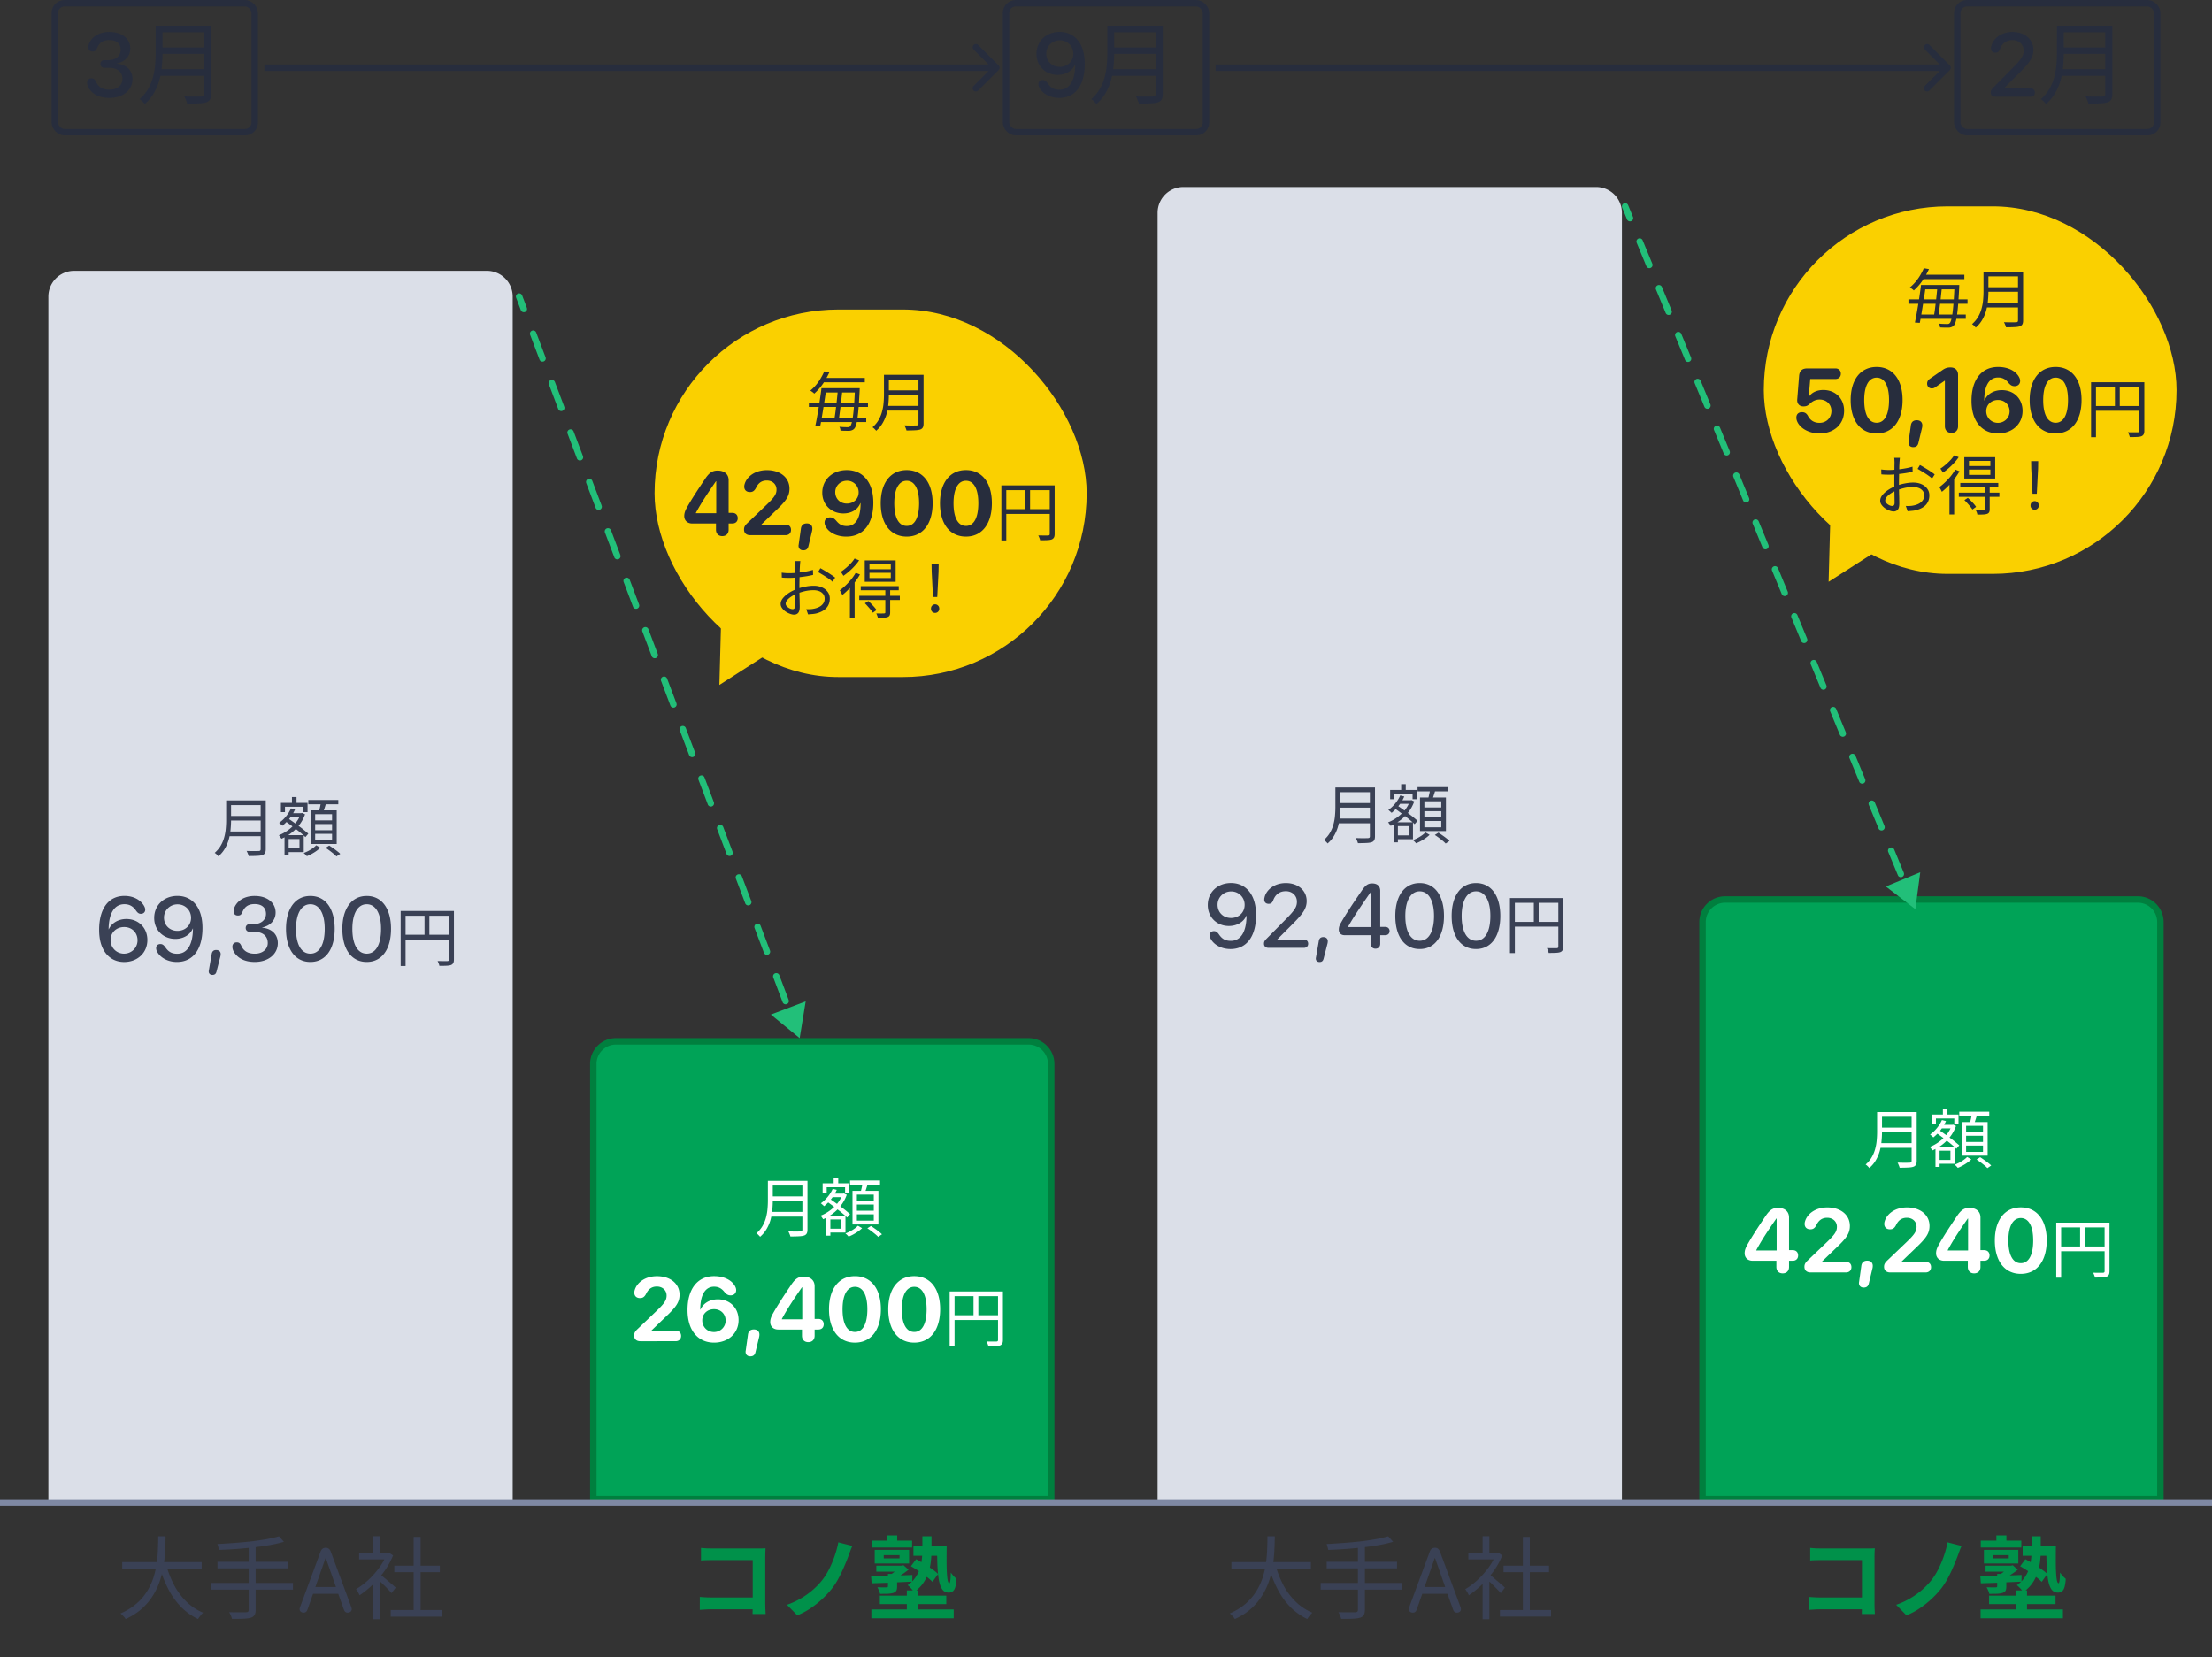
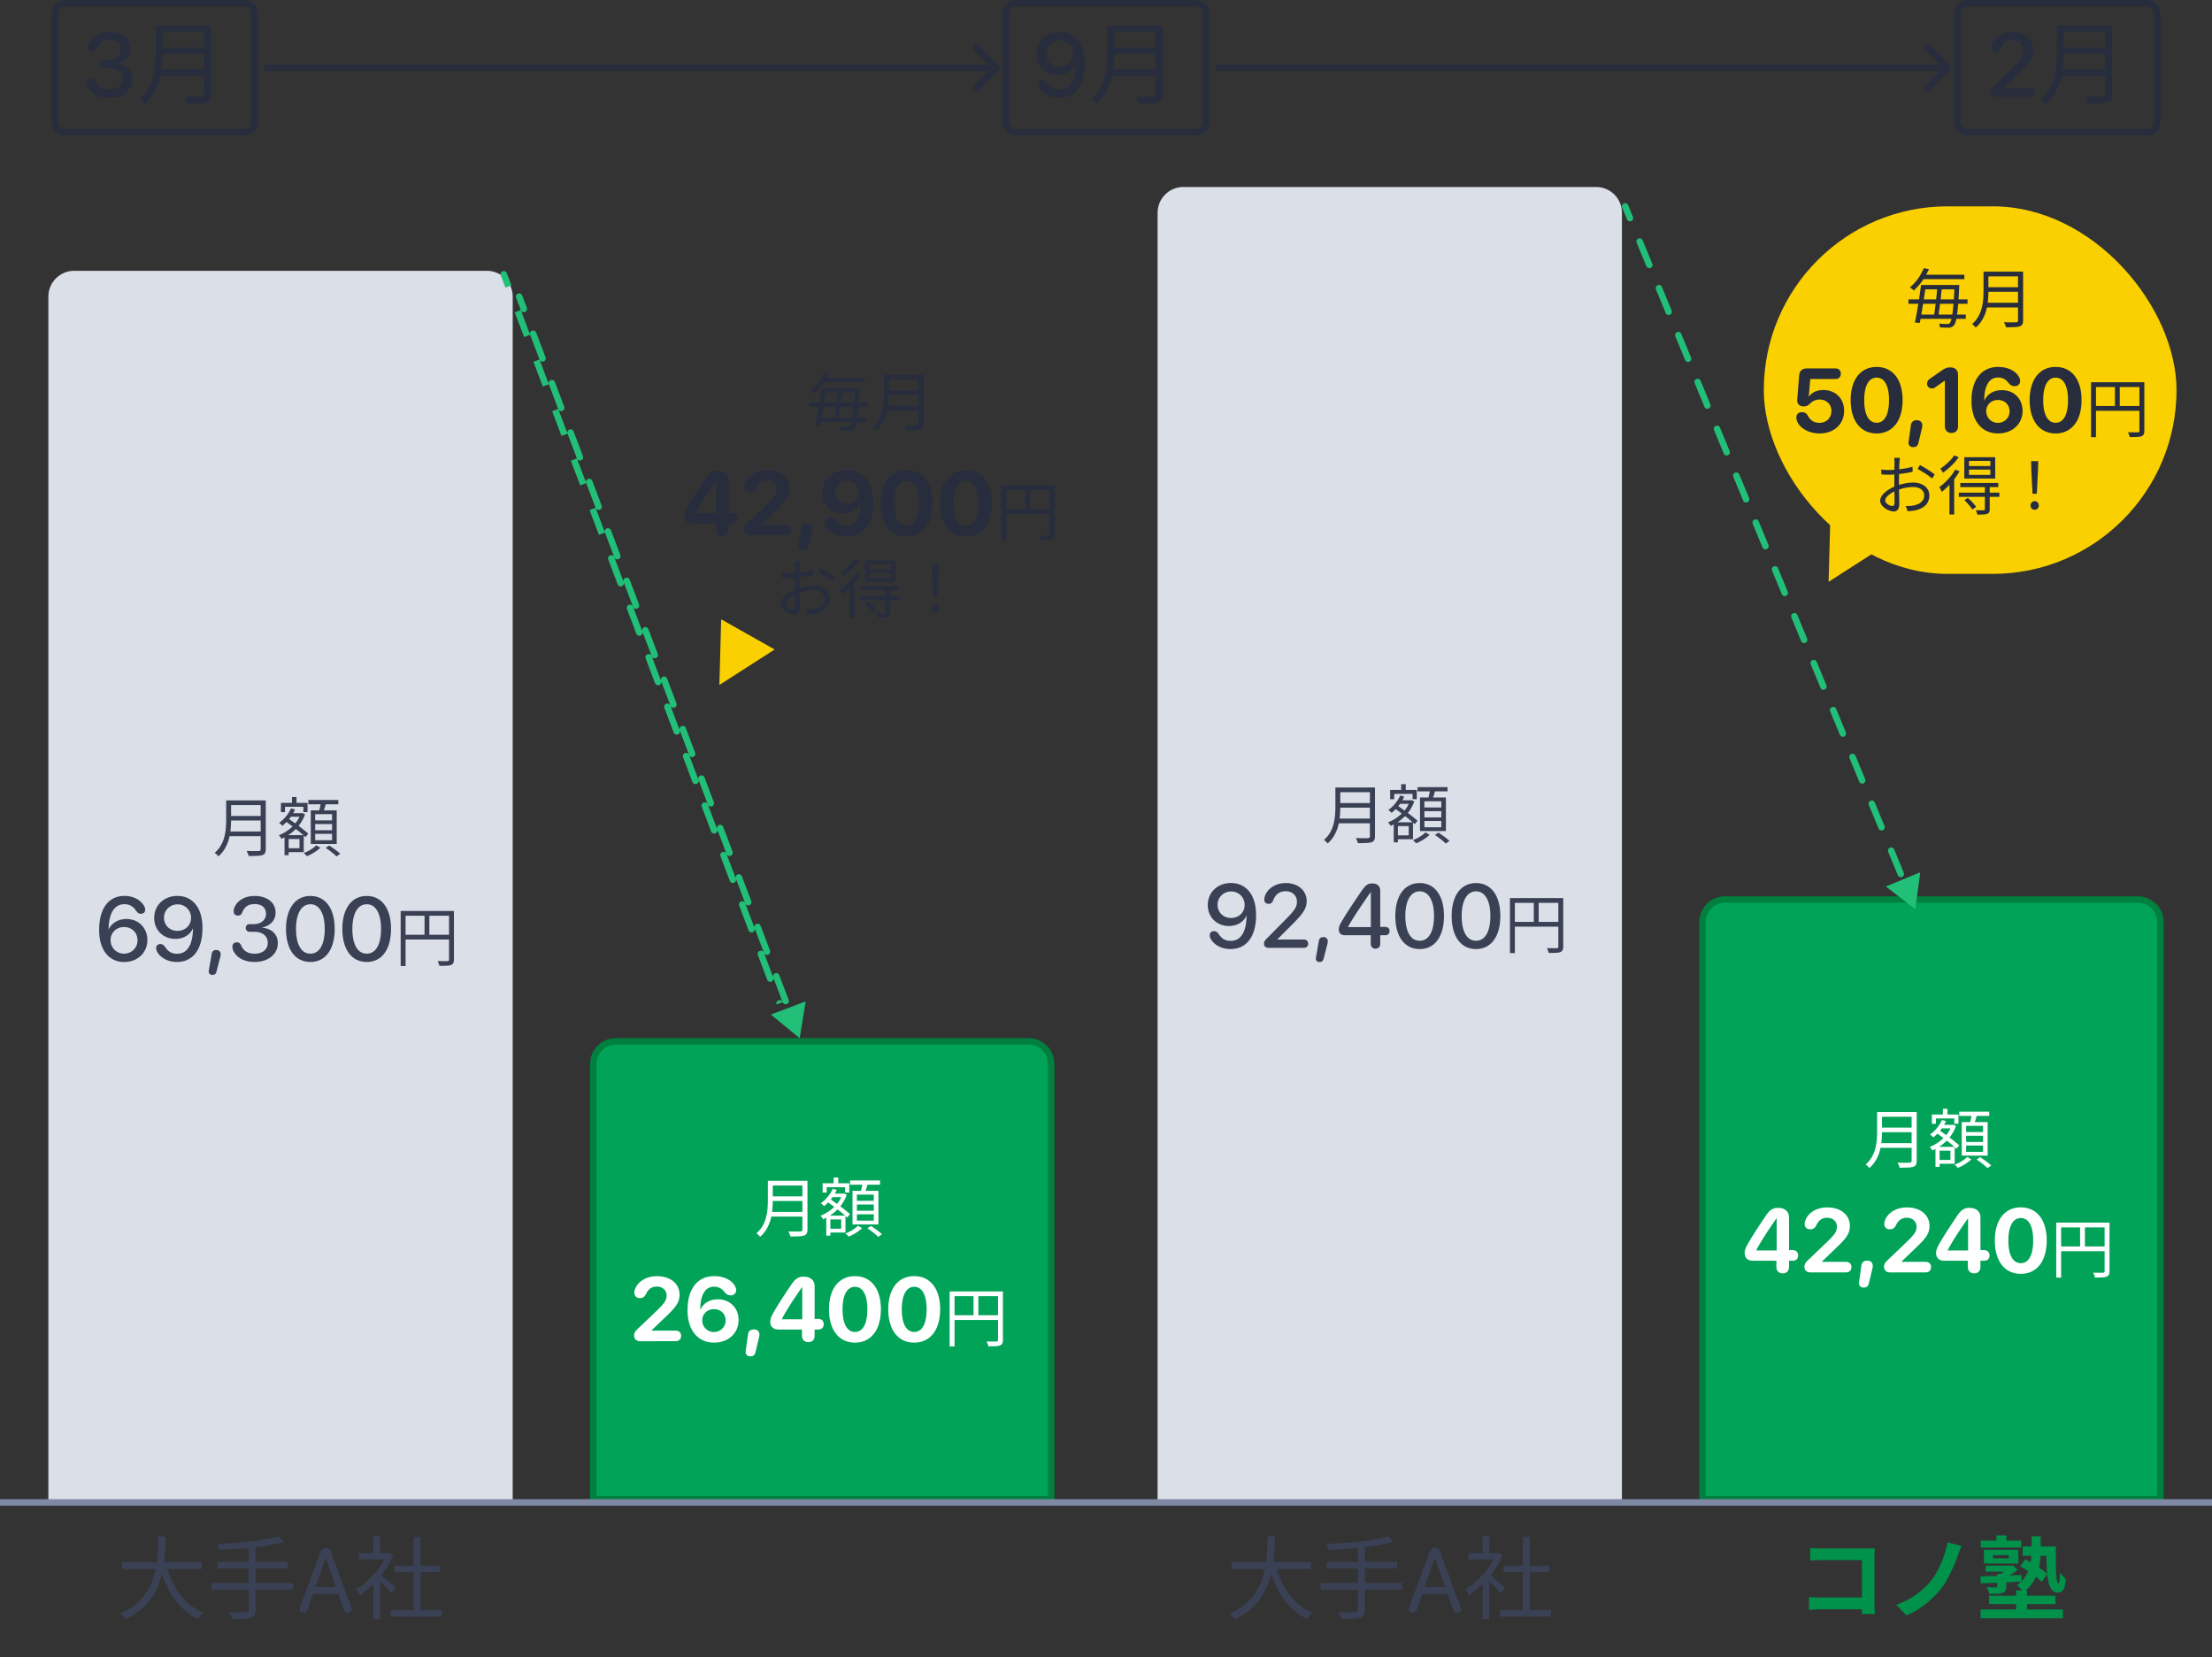
<svg xmlns="http://www.w3.org/2000/svg" width="343" height="257" fill="none">
  <rect width="100%" height="100%" fill="#333333" stroke="none" />
  <rect width="31" height="20" x="8.5" y=".5" stroke="#272D3D" rx="1.5" />
  <path fill="#272D3D" d="M16.973 15.185c-1.62 0-2.721-.63-3.268-1.627a1.5 1.5 0 0 1-.198-.739c0-.41.26-.676.69-.676.328 0 .52.15.677.505.335.787.978 1.258 2.106 1.258 1.196 0 2.002-.683 2.01-1.64.006-1.128-.807-1.757-2.127-1.757h-.656c-.39 0-.636-.24-.636-.595s.246-.595.636-.595h.615c1.128 0 1.894-.67 1.894-1.586s-.588-1.524-1.757-1.524c-.998 0-1.559.417-1.9 1.237-.164.397-.328.54-.69.54-.431 0-.664-.246-.664-.656 0-.267.055-.492.185-.745.492-.978 1.565-1.634 3.069-1.634 2.01 0 3.247 1.1 3.247 2.57 0 1.231-.868 2.065-2.078 2.318v.034c1.45.13 2.42 1.012 2.42 2.393 0 1.736-1.518 2.919-3.575 2.919m7.821-11.203h7.294v1.022h-7.294zm0 3.374h7.364v.994h-7.364zm-.112 3.374h7.406v1.022h-7.406zm-.546-6.748H25.2v4.312q0 .91-.098 1.946-.084 1.035-.364 2.1a8.5 8.5 0 0 1-.84 2.03 6.5 6.5 0 0 1-1.456 1.764 1.6 1.6 0 0 0-.224-.266 4 4 0 0 0-.294-.294 2 2 0 0 0-.28-.196 6.4 6.4 0 0 0 1.344-1.624 7.3 7.3 0 0 0 .742-1.82q.252-.938.322-1.862.084-.938.084-1.778zm7.49 0h1.106v10.584q0 .56-.168.854t-.56.434q-.405.14-1.134.168-.727.042-1.848.042a1.6 1.6 0 0 0-.112-.364 5 5 0 0 0-.168-.406 3 3 0 0 0-.168-.336l1.12.028h.938q.406-.014.56-.014.252-.014.336-.098.098-.098.098-.322zM154.854 10.854a.5.5 0 0 0 0-.708l-3.182-3.182a.501.501 0 0 0-.708.708l2.829 2.828-2.829 2.828a.5.5 0 0 0 .708.708zM41 11h113.5v-1H41z" />
  <rect width="31" height="20" x="156" y=".5" stroke="#272D3D" rx="1.5" />
  <path fill="#272D3D" d="M164.247 15.185c-1.593 0-2.68-.814-3.076-1.6a1.1 1.1 0 0 1-.15-.547c0-.37.246-.629.656-.629.321 0 .512.144.765.492.465.684.964 1.012 1.846 1.012 1.579 0 2.4-1.429 2.441-3.8v-.11h-.028c-.396.964-1.435 1.606-2.707 1.606-1.859 0-3.274-1.353-3.274-3.247 0-1.982 1.517-3.418 3.602-3.418 1.518 0 2.714.78 3.364 2.202.341.758.519 1.681.519 2.782 0 3.308-1.47 5.257-3.958 5.257m.075-4.82c1.21 0 2.113-.854 2.113-2.023 0-1.176-.91-2.092-2.092-2.092-1.176 0-2.106.91-2.106 2.058 0 1.196.889 2.057 2.085 2.057m8.041-6.383h7.294v1.022h-7.294zm0 3.374h7.364v.994h-7.364zm-.112 3.374h7.406v1.022h-7.406zm-.546-6.748h1.064v4.312q0 .91-.098 1.946-.084 1.035-.364 2.1a8.5 8.5 0 0 1-.84 2.03 6.5 6.5 0 0 1-1.456 1.764 1.7 1.7 0 0 0-.224-.266 5 5 0 0 0-.294-.294 2 2 0 0 0-.28-.196 6.4 6.4 0 0 0 1.344-1.624 7.3 7.3 0 0 0 .742-1.82q.252-.938.322-1.862.084-.938.084-1.778zm7.49 0h1.106v10.584q0 .56-.168.854t-.56.434q-.406.14-1.134.168-.729.042-1.848.042a1.6 1.6 0 0 0-.112-.364 5 5 0 0 0-.168-.406 3 3 0 0 0-.168-.336l1.12.028h.938q.405-.014.56-.014.252-.014.336-.098.098-.098.098-.322zM302.354 10.854a.5.5 0 0 0 0-.708l-3.182-3.182a.501.501 0 0 0-.708.708l2.829 2.828-2.829 2.828a.5.5 0 0 0 .708.708zM188.5 11H302v-1H188.5z" />
  <rect width="31" height="20" x="303.5" y=".5" stroke="#272D3D" rx="1.5" />
  <path fill="#272D3D" d="M309.409 15c-.465 0-.724-.26-.724-.643 0-.3.088-.464.423-.8l3.083-3.117c1.286-1.312 1.6-1.818 1.6-2.604 0-.937-.725-1.62-1.716-1.62-.971 0-1.64.499-1.982 1.463-.137.307-.315.492-.691.492-.43 0-.676-.267-.676-.65 0-.116.013-.218.041-.32.212-1.04 1.353-2.25 3.315-2.25 1.887 0 3.22 1.162 3.22 2.79 0 1.12-.527 1.913-2.188 3.574l-2.351 2.359v.034h4.094c.417 0 .677.26.677.65 0 .382-.26.642-.677.642zM319.61 3.982h7.294v1.022h-7.294zm0 3.374h7.364v.994h-7.364zm-.112 3.374h7.406v1.022h-7.406zm-.546-6.748h1.064v4.312q0 .91-.098 1.946-.085 1.035-.364 2.1a8.5 8.5 0 0 1-.84 2.03 6.5 6.5 0 0 1-1.456 1.764 1.7 1.7 0 0 0-.224-.266 5 5 0 0 0-.294-.294 2 2 0 0 0-.28-.196 6.4 6.4 0 0 0 1.344-1.624 7.3 7.3 0 0 0 .742-1.82q.252-.938.322-1.862.084-.938.084-1.778zm7.49 0h1.106v10.584q0 .56-.168.854t-.56.434q-.406.14-1.134.168-.729.042-1.848.042a1.6 1.6 0 0 0-.112-.364 5 5 0 0 0-.168-.406 3 3 0 0 0-.168-.336l1.12.028h.938q.405-.014.56-.014.252-.014.336-.098.098-.098.098-.322z" />
  <path fill="#DBDFE8" d="M7.5 46a4 4 0 0 1 4-4h64a4 4 0 0 1 4 4v187h-72z" />
  <path fill="#3A4155" d="M35.54 124.13h5.21v.73h-5.21zm0 2.41h5.26v.71h-5.26zm-.08 2.41h5.29v.73h-5.29zm-.39-4.82h.76v3.08q0 .65-.07 1.39-.06.74-.26 1.5-.2.75-.6 1.45-.39.7-1.04 1.26a1 1 0 0 0-.16-.19 3 3 0 0 0-.21-.21 1.4 1.4 0 0 0-.2-.14q.61-.54.96-1.16.36-.63.53-1.3.18-.67.23-1.33.06-.67.06-1.27zm5.35 0h.79v7.56q0 .4-.12.61a.72.72 0 0 1-.4.31q-.29.1-.81.12-.52.03-1.32.03a1.1 1.1 0 0 0-.08-.26 3 3 0 0 0-.12-.29 2 2 0 0 0-.12-.24l.8.02h.67q.29-.01.4-.01.18-.01.24-.07.07-.07.07-.23zm4.37 1.98h1.97v.55h-1.97zm.48-2.5h.71v1.38h-.71zm-.79 5.91h2.62v2.63h-2.62v-.6h1.96v-1.43h-1.96zm-.92-5.01h4.13v1.44h-.65v-.83h-2.85v.83h-.63zm.56 5.01h.64v3.11h-.64zm2.5-3.41h.12l.12-.03.44.21a6 6 0 0 1-.9 1.66q-.56.73-1.28 1.27-.71.53-1.48.86a3 3 0 0 0-.19-.28 1.7 1.7 0 0 0-.21-.27q.71-.27 1.38-.75.68-.48 1.21-1.13t.79-1.41zm-1.5-.74.63.16q-.33.76-.86 1.42a7 7 0 0 1-1.1 1.11 1 1 0 0 0-.15-.14 2 2 0 0 0-.19-.17 1 1 0 0 0-.17-.14 5.1 5.1 0 0 0 1.06-.99q.49-.59.78-1.25m-.92 1.96.41-.45q.41.27.85.59.45.31.88.64.44.32.82.63t.65.55l-.45.53a10 10 0 0 0-.63-.57q-.37-.32-.81-.65-.43-.34-.88-.67-.44-.33-.84-.6m3.61-3.26h4.65v.66h-4.65zm1.06 3.73v.96h2.62v-.96zm0 1.52v.98h2.62v-.98zm0-3.05v.96h2.62v-.96zm-.68-.59h4.02v5.21h-4.02zm1.58-1.3.82.11q-.13.43-.27.87t-.26.76l-.64-.13q.07-.22.13-.5.07-.29.13-.58t.09-.53m-.74 6.71.65.38a5.5 5.5 0 0 1-.61.5q-.35.25-.74.46-.38.21-.75.35a2.3 2.3 0 0 0-.23-.26 3 3 0 0 0-.26-.23q.37-.14.74-.33.37-.2.69-.43t.51-.44m1.46.4.56-.36q.3.19.62.42.32.22.61.45.3.23.48.42l-.59.4a4 4 0 0 0-.46-.43q-.28-.23-.6-.47a10 10 0 0 0-.62-.43m-31.241 17.701c-1.51 0-2.707-.779-3.356-2.208-.35-.765-.52-1.681-.52-2.782 0-3.302 1.463-5.257 3.93-5.257 1.402 0 2.523.629 3.05 1.579.109.199.164.376.164.568 0 .362-.267.629-.67.629-.308 0-.506-.144-.752-.492-.465-.684-1.026-.999-1.805-.999-1.545 0-2.406 1.395-2.447 3.801v.089h.027c.397-.895 1.395-1.593 2.735-1.593 1.886 0 3.247 1.381 3.247 3.247 0 1.983-1.518 3.418-3.603 3.418m-.02-1.292c1.175 0 2.098-.916 2.098-2.071 0-1.196-.868-2.057-2.078-2.057s-2.105.854-2.105 2.023c0 1.176.916 2.105 2.085 2.105m8.21 1.286c-1.593 0-2.68-.814-3.077-1.6a1.1 1.1 0 0 1-.15-.547c0-.369.246-.629.656-.629.322 0 .513.144.766.492.465.684.964 1.012 1.846 1.012 1.579 0 2.399-1.429 2.44-3.801v-.109h-.027c-.397.964-1.436 1.606-2.707 1.606-1.86 0-3.275-1.353-3.275-3.247 0-1.982 1.518-3.418 3.603-3.418 1.517 0 2.714.78 3.363 2.202.342.758.52 1.681.52 2.782 0 3.308-1.47 5.257-3.958 5.257m.075-4.82c1.21 0 2.112-.854 2.112-2.023 0-1.176-.91-2.092-2.092-2.092-1.176 0-2.105.909-2.105 2.058 0 1.196.888 2.057 2.085 2.057m6.015 2.967c.417 0 .69.239.69.629 0 .123-.013.239-.047.383l-.602 2.338c-.089.348-.273.512-.629.512-.348 0-.58-.212-.574-.54 0-.082.014-.136.02-.171l.438-2.522c.075-.451.315-.629.704-.629m5.975 1.853c-1.62 0-2.72-.629-3.268-1.627a1.5 1.5 0 0 1-.198-.739c0-.41.26-.676.69-.676.329 0 .52.15.677.505.335.787.978 1.258 2.106 1.258 1.196 0 2.003-.683 2.01-1.64.006-1.128-.807-1.757-2.126-1.757h-.657c-.39 0-.636-.239-.636-.595 0-.355.247-.595.636-.595h.615c1.128 0 1.894-.67 1.894-1.586s-.588-1.524-1.757-1.524c-.998 0-1.558.417-1.9 1.237-.164.397-.328.54-.69.54-.431 0-.664-.246-.664-.656 0-.267.055-.492.185-.745.492-.978 1.565-1.634 3.07-1.634 2.009 0 3.246 1.101 3.246 2.57 0 1.231-.868 2.065-2.078 2.318v.034c1.45.13 2.42 1.012 2.42 2.393 0 1.736-1.517 2.919-3.575 2.919m8.627 0c-2.379 0-3.78-1.983-3.78-5.127 0-3.124 1.422-5.107 3.78-5.107s3.767 1.976 3.767 5.1c0 3.144-1.395 5.134-3.767 5.134m0-1.286c1.422 0 2.221-1.449 2.221-3.841 0-2.359-.813-3.822-2.221-3.822s-2.229 1.47-2.229 3.822c0 2.385.8 3.841 2.229 3.841m8.736 1.286c-2.379 0-3.78-1.983-3.78-5.127 0-3.124 1.422-5.107 3.78-5.107 2.359 0 3.767 1.976 3.767 5.1 0 3.144-1.395 5.134-3.767 5.134m0-1.286c1.422 0 2.222-1.449 2.222-3.841 0-2.359-.814-3.822-2.222-3.822s-2.228 1.47-2.228 3.822c0 2.385.8 3.841 2.228 3.841m5.262-6.619h7.84v.74h-7.08v7.79h-.76zm7.5 0h.76v7.52q0 .36-.1.55a.67.67 0 0 1-.36.31q-.25.09-.69.11-.43.02-1.11.02a1 1 0 0 0-.06-.24 5 5 0 0 0-.11-.28 1.5 1.5 0 0 0-.11-.23q.34.01.65.01h.88q.14-.01.19-.06.06-.06.06-.19zm-7.08 3.69h7.44v.74h-7.44zm3.28-3.32h.75v3.69h-.75zM18.952 242.258h12.32v1.078h-12.32zm6.818.434a16.3 16.3 0 0 0 1.246 3.164 10.4 10.4 0 0 0 1.904 2.548 8.5 8.5 0 0 0 2.576 1.708 4 4 0 0 0-.28.28l-.28.364a2.6 2.6 0 0 0-.224.336 9.4 9.4 0 0 1-2.674-1.918 11.6 11.6 0 0 1-1.96-2.772 18.8 18.8 0 0 1-1.344-3.458zm-1.232-4.438h1.134q0 .91-.056 2.03a23 23 0 0 1-.21 2.31 14.5 14.5 0 0 1-.56 2.408 10.7 10.7 0 0 1-1.064 2.338 9.4 9.4 0 0 1-1.722 2.086q-1.05.966-2.576 1.666a2.8 2.8 0 0 0-.364-.462 4 4 0 0 0-.434-.406q1.484-.644 2.492-1.54a8.4 8.4 0 0 0 1.666-1.96q.644-1.064.994-2.198t.49-2.254q.14-1.134.168-2.156.042-1.022.042-1.862m18.718 0 .77.854q-.938.28-2.156.504-1.205.21-2.562.364a68.15 68.15 0 0 1-5.348.392 3 3 0 0 0-.112-.462 3 3 0 0 0-.14-.448q1.245-.07 2.59-.168a75 75 0 0 0 2.632-.238 43 43 0 0 0 2.394-.35q1.12-.196 1.932-.448m-9.534 3.962h10.906v1.008H33.722zm-.938 3.276h12.642v1.036H32.784zm5.782-5.74h1.078v9.898q0 .56-.182.826-.168.28-.56.406-.406.126-1.12.154-.7.042-1.806.028a5 5 0 0 0-.112-.35 4 4 0 0 0-.168-.378 2.3 2.3 0 0 0-.168-.308q.588.014 1.12.014h1.484q.238-.014.336-.098t.098-.294zm8.51 10.344c-.356 0-.616-.226-.616-.54 0-.089.02-.192.075-.342l3.172-8.579c.15-.404.403-.595.807-.595.376 0 .622.185.772.588l3.179 8.586c.054.15.075.253.075.342 0 .314-.26.54-.615.54-.308 0-.485-.144-.602-.472l-.875-2.447h-3.903l-.868 2.447c-.117.328-.294.472-.602.472m1.824-3.965h3.2l-1.58-4.498h-.04zm11.686 3.561h7.924v1.022h-7.924zm.56-6.874h7.056v1.008h-7.056zm2.996-4.466h1.078v11.83h-1.078zm-8.456 2.52h4.648v.966h-4.648zm2.212 4.186 1.05-1.232v7.294h-1.05zm0-6.818h1.05v3.108h-1.05zm.952 5.852q.182.126.532.42t.756.644q.405.336.742.63t.476.434l-.644.854a10 10 0 0 0-.504-.56 25 25 0 0 0-.7-.7 22 22 0 0 0-.7-.672 9 9 0 0 0-.56-.504zm1.092-3.22h.224l.196-.042.588.392q-.518 1.288-1.358 2.464a15 15 0 0 1-1.848 2.114 14.3 14.3 0 0 1-1.988 1.61 2.5 2.5 0 0 0-.154-.336 4 4 0 0 0-.21-.35 2 2 0 0 0-.182-.266 11.4 11.4 0 0 0 1.876-1.4 13.4 13.4 0 0 0 1.68-1.876 8.8 8.8 0 0 0 1.176-2.1z" />
  <path fill="#00A357" stroke="#007F3E" d="M92 165a3.5 3.5 0 0 1 3.5-3.5h64a3.5 3.5 0 0 1 3.5 3.5v67.5H92z" />
  <path fill="#fff" d="M119.54 183.13h5.21v.73h-5.21zm0 2.41h5.26v.71h-5.26zm-.08 2.41h5.29v.73h-5.29zm-.39-4.82h.76v3.08q0 .65-.07 1.39-.06.74-.26 1.5-.2.75-.6 1.45-.39.7-1.04 1.26a1 1 0 0 0-.16-.19 4 4 0 0 0-.21-.21 1.4 1.4 0 0 0-.2-.14q.61-.54.96-1.16.36-.63.53-1.3.18-.67.23-1.33.06-.67.06-1.27zm5.35 0h.79v7.56q0 .4-.12.61a.7.7 0 0 1-.4.31q-.29.1-.81.12-.52.03-1.32.03a1.1 1.1 0 0 0-.08-.26 3 3 0 0 0-.12-.29 2 2 0 0 0-.12-.24l.8.02h.67q.29-.01.4-.01.18-.01.24-.07.07-.07.07-.23zm4.37 1.98h1.97v.55h-1.97zm.48-2.5h.71v1.38h-.71zm-.79 5.91h2.62v2.63h-2.62v-.6h1.96v-1.43h-1.96zm-.92-5.01h4.13v1.44h-.65v-.83h-2.85v.83h-.63zm.56 5.01h.64v3.11h-.64zm2.5-3.41h.12l.12-.03.44.21a6 6 0 0 1-.9 1.66q-.56.73-1.28 1.27-.71.53-1.48.86a3 3 0 0 0-.19-.28 1.7 1.7 0 0 0-.21-.27q.71-.27 1.38-.75.68-.48 1.21-1.13t.79-1.41zm-1.5-.74.63.16q-.33.76-.86 1.42a7 7 0 0 1-1.1 1.11 1 1 0 0 0-.15-.14 2 2 0 0 0-.19-.17 1 1 0 0 0-.17-.14q.58-.4 1.06-.99.49-.59.78-1.25m-.92 1.96.41-.45q.41.27.85.59.45.31.88.64.44.32.82.63t.65.55l-.45.53a10 10 0 0 0-.63-.57q-.37-.32-.81-.65-.43-.34-.88-.67-.44-.33-.84-.6m3.61-3.26h4.65v.66h-4.65zm1.06 3.73v.96h2.62v-.96zm0 1.52v.98h2.62v-.98zm0-3.05v.96h2.62v-.96zm-.68-.59h4.02v5.21h-4.02zm1.58-1.3.82.11q-.13.43-.27.87t-.26.76l-.64-.13q.07-.22.13-.5.07-.29.13-.58t.09-.53m-.74 6.71.65.38a5.5 5.5 0 0 1-.61.5q-.35.25-.74.46-.38.21-.75.35a2 2 0 0 0-.23-.26 2.5 2.5 0 0 0-.26-.23q.37-.14.74-.33.37-.2.69-.43t.51-.44m1.46.4.56-.36q.3.19.62.42.32.22.61.45.3.23.48.42l-.59.4a4 4 0 0 0-.46-.43q-.28-.23-.6-.47a10 10 0 0 0-.62-.43M99.298 208c-.65 0-.97-.362-.97-.882 0-.389.15-.649.566-1.032l2.94-2.81c1.217-1.169 1.531-1.647 1.531-2.358 0-.814-.629-1.395-1.511-1.395-.792 0-1.339.397-1.695 1.19-.232.41-.472.601-.916.601-.553 0-.882-.328-.882-.84 0-.158.028-.301.075-.445.335-1.093 1.573-2.112 3.439-2.112 2.092 0 3.5 1.176 3.5 2.871 0 1.203-.588 1.955-2.201 3.48l-2.133 2.05v.041h3.719c.533 0 .854.322.854.821 0 .485-.321.82-.854.82zm11.43.219c-1.566 0-2.81-.732-3.535-2.181-.376-.766-.581-1.743-.581-2.892 0-3.267 1.559-5.236 4.122-5.236 1.634 0 2.81.691 3.275 1.613.095.192.143.37.143.554 0 .458-.321.814-.861.814-.41 0-.656-.178-.957-.527-.451-.567-.93-.82-1.606-.82-1.409 0-2.126 1.34-2.14 3.445v.103h.041c.383-.916 1.353-1.586 2.686-1.586 1.908 0 3.213 1.36 3.213 3.213 0 2.044-1.599 3.5-3.8 3.5m-.028-1.641c1.012 0 1.812-.779 1.819-1.77 0-1.039-.759-1.778-1.798-1.778-1.046 0-1.825.732-1.825 1.737 0 1.018.792 1.811 1.804 1.811m6.2-.403c.52 0 .855.301.855.793 0 .13-.014.26-.048.403l-.554 2.304c-.102.458-.341.67-.813.67-.479 0-.745-.315-.725-.739q.002-.08.014-.109l.349-2.495c.068-.574.403-.827.922-.827m8.436 1.969c-.567 0-.978-.349-.978-1.005v-.951h-3.677c-.745 0-1.244-.464-1.244-1.155 0-.424.123-.806.43-1.346.677-1.217 1.661-2.721 2.735-4.314.683-1.046 1.182-1.388 2.016-1.388 1.046 0 1.702.568 1.702 1.491v5.065h.561c.547 0 .848.342.848.827 0 .486-.308.82-.848.82h-.561v.951c0 .656-.417 1.005-.984 1.005m-.937-3.548v-4.963h-.041c-1.408 2.03-2.317 3.418-3.117 4.908v.055zm8.176 3.623c-2.502 0-4.026-1.976-4.026-5.168 0-3.186 1.538-5.141 4.026-5.141s4.02 1.948 4.02 5.134c0 3.185-1.518 5.175-4.02 5.175m0-1.655c1.217 0 1.921-1.251 1.921-3.513 0-2.249-.711-3.487-1.921-3.487-1.203 0-1.928 1.245-1.928 3.487 0 2.262.711 3.513 1.928 3.513m9.188 1.655c-2.502 0-4.027-1.976-4.027-5.168 0-3.186 1.538-5.141 4.027-5.141s4.019 1.948 4.019 5.134c0 3.185-1.517 5.175-4.019 5.175m0-1.655c1.216 0 1.921-1.251 1.921-3.513 0-2.249-.711-3.487-1.921-3.487-1.203 0-1.928 1.245-1.928 3.487 0 2.262.711 3.513 1.928 3.513m5.493-6.284h7.84v.74h-7.08v7.79h-.76zm7.5 0h.76v7.52q0 .36-.1.55a.67.67 0 0 1-.36.31q-.249.09-.69.11-.429.02-1.11.02a1 1 0 0 0-.06-.24 5 5 0 0 0-.11-.28 1.5 1.5 0 0 0-.11-.23q.34.01.65.01h.88q.14-.01.19-.06.06-.06.06-.19zm-7.08 3.69h7.44v.74h-7.44zm3.28-3.32h.75v3.69h-.75z" />
-   <rect width="67" height="57" x="101.5" y="48" fill="#FAD000" rx="28.5" />
  <path fill="#272D3D" d="M127.69 60.2h5.11v.67h-5.11zm-.76 4.58h7.39v.67h-7.39zm-1.5-2.35h9.16v.68h-9.16zm2-3.82h6.67v.68h-6.67zm5.14 1.59h.74v.07q0 .07-.01.16v.14q-.08 1.52-.16 2.57a25 25 0 0 1-.18 1.72q-.09.67-.21 1.04-.11.37-.25.54a.86.86 0 0 1-.34.26 1.4 1.4 0 0 1-.42.11 9 9 0 0 1-.61 0q-.38 0-.8-.03a2 2 0 0 0-.05-.3.9.9 0 0 0-.13-.29q.43.04.77.05.35.01.52.01.14 0 .23-.03t.17-.12q.12-.13.22-.49.11-.37.2-1.04t.17-1.7q.08-1.04.14-2.51zm-5.19 0h.75q-.09.7-.21 1.5-.12.79-.25 1.59t-.25 1.52q-.12.71-.23 1.26l-.76-.05q.12-.56.25-1.27.13-.72.26-1.51t.24-1.57q.12-.79.2-1.47m2.53.33h.71l-.13 1.19q-.06.63-.14 1.26t-.16 1.2q-.07.57-.14.99h-.7q.08-.43.16-1 .08-.58.15-1.21.08-.64.14-1.26.07-.63.11-1.17m-2.1-2.93.8.13a12 12 0 0 1-.59 1.13q-.33.58-.77 1.14a9 9 0 0 1-.99 1.05 1 1 0 0 0-.18-.17 3 3 0 0 0-.23-.17 1 1 0 0 0-.21-.12q.53-.44.95-.95.42-.52.72-1.05.31-.53.5-.99m9.73.53h5.21v.73h-5.21zm0 2.41h5.26v.71h-5.26zm-.08 2.41h5.29v.73h-5.29zm-.39-4.82h.76v3.08q0 .65-.07 1.39-.06.74-.26 1.5-.2.75-.6 1.45-.39.7-1.04 1.26a1 1 0 0 0-.16-.19 3 3 0 0 0-.21-.21 1.4 1.4 0 0 0-.2-.14q.61-.54.96-1.16.36-.63.53-1.3.18-.67.23-1.33.06-.67.06-1.27zm5.35 0h.79v7.56q0 .4-.12.61a.7.7 0 0 1-.4.31q-.29.1-.81.12-.52.03-1.32.03a1.1 1.1 0 0 0-.08-.26 3 3 0 0 0-.12-.29 2 2 0 0 0-.12-.24l.8.02h.67q.29-.01.4-.01.18-.01.24-.07.07-.07.07-.23zm-30.419 25.014c-.567 0-.978-.35-.978-1.005v-.95h-3.677c-.745 0-1.244-.465-1.244-1.156 0-.424.123-.806.43-1.347.677-1.216 1.661-2.72 2.735-4.313.683-1.046 1.182-1.388 2.016-1.388 1.046 0 1.702.568 1.702 1.49v5.066h.561c.547 0 .848.342.848.827 0 .486-.308.82-.848.82h-.561v.95c0 .657-.417 1.006-.984 1.006m-.937-3.548v-4.963h-.041c-1.408 2.03-2.317 3.418-3.117 4.908v.055zM116.342 83c-.65 0-.971-.362-.971-.882 0-.39.15-.65.567-1.032l2.94-2.81c1.217-1.169 1.531-1.647 1.531-2.358 0-.814-.629-1.395-1.511-1.395-.793 0-1.339.397-1.695 1.19-.232.41-.472.602-.916.602-.554 0-.882-.329-.882-.841 0-.158.028-.301.075-.445.335-1.093 1.573-2.112 3.439-2.112 2.092 0 3.5 1.176 3.5 2.871 0 1.203-.588 1.955-2.201 3.48l-2.133 2.05v.041h3.719c.533 0 .854.322.854.82 0 .486-.321.821-.854.821zm8.77-1.825c.52 0 .855.3.855.793 0 .13-.014.26-.048.403l-.554 2.304c-.102.458-.342.67-.813.67-.479 0-.745-.315-.725-.739q.002-.08.014-.109l.348-2.495c.069-.574.404-.827.923-.827m6.125 2.044c-1.633 0-2.83-.752-3.24-1.634a1.2 1.2 0 0 1-.137-.54c0-.458.308-.807.855-.807.417 0 .649.185.957.527.458.553.895.82 1.64.82 1.457 0 2.126-1.388 2.133-3.445v-.11h-.041c-.355.95-1.326 1.6-2.625 1.6-1.825 0-3.274-1.299-3.274-3.22 0-2.044 1.599-3.5 3.801-3.5 1.572 0 2.816.732 3.534 2.18.376.76.581 1.737.581 2.892 0 3.282-1.566 5.237-4.184 5.237m.075-5.12c1.046 0 1.833-.732 1.833-1.737a1.783 1.783 0 0 0-1.812-1.804c-1.019 0-1.818.772-1.818 1.77 0 1.032.765 1.77 1.797 1.77m9.284 5.12c-2.502 0-4.027-1.976-4.027-5.168 0-3.186 1.538-5.14 4.027-5.14s4.019 1.947 4.019 5.133-1.517 5.175-4.019 5.175m0-1.654c1.216 0 1.921-1.251 1.921-3.514 0-2.25-.711-3.487-1.921-3.487-1.203 0-1.928 1.245-1.928 3.487 0 2.263.711 3.513 1.928 3.513m9.187 1.654c-2.502 0-4.026-1.976-4.026-5.168 0-3.186 1.538-5.14 4.026-5.14s4.02 1.947 4.02 5.133-1.518 5.175-4.02 5.175m0-1.654c1.217 0 1.921-1.251 1.921-3.514 0-2.25-.711-3.487-1.921-3.487-1.203 0-1.928 1.245-1.928 3.487 0 2.263.711 3.513 1.928 3.513m5.494-6.285h7.84v.74h-7.08v7.79h-.76zm7.5 0h.76v7.52q0 .36-.1.55a.68.68 0 0 1-.36.31q-.25.09-.69.11-.43.02-1.11.02a1 1 0 0 0-.06-.24 5 5 0 0 0-.11-.28 1.5 1.5 0 0 0-.11-.23q.34.01.65.01h.88q.14-.01.19-.06.06-.06.06-.19zm-7.08 3.69h7.44v.74h-7.44zm3.28-3.32h.75v3.69h-.75zM124.11 87.01q-.02.09-.03.21l-.02.24-.02.24-.03.6-.02.82-.02.9q-.01.45-.01.84v.86l.02.92q.02.45.02.84.01.38.01.61 0 .46-.11.73a.72.72 0 0 1-.31.38.85.85 0 0 1-.46.12q-.29 0-.65-.14a3 3 0 0 1-.69-.36 2.2 2.2 0 0 1-.53-.53q-.21-.3-.21-.63 0-.45.34-.88.35-.43.9-.8a5.8 5.8 0 0 1 1.18-.6q.68-.27 1.39-.4.71-.14 1.3-.14.73 0 1.29.25.57.25.89.7.33.44.33 1.04t-.25 1.06q-.24.46-.72.77-.47.31-1.16.48-.33.07-.66.09-.32.03-.58.05l-.28-.81q.28.01.58 0 .31-.01.59-.07.44-.08.82-.27.39-.2.62-.52.24-.32.24-.77 0-.43-.23-.72a1.4 1.4 0 0 0-.62-.44q-.39-.15-.87-.15-.66 0-1.29.14a8 8 0 0 0-1.28.4q-.48.18-.88.45-.4.26-.64.55-.23.29-.23.55 0 .17.11.33.12.15.29.27t.36.19q.19.06.33.06.17 0 .26-.12.1-.12.1-.37 0-.29-.01-.8l-.02-1.12a67 67 0 0 1-.01-1.16v-.92q.01-.49.01-.95.01-.46.01-.81.01-.35.01-.5 0-.1-.01-.23 0-.14-.01-.27a1.4 1.4 0 0 0-.03-.21zm3.1 1.11q.36.19.8.46.44.26.84.53.41.27.65.47l-.41.64a3.7 3.7 0 0 0-.46-.38 9 9 0 0 0-.6-.41q-.32-.21-.63-.39-.31-.19-.55-.32zm-6 .69q.41.05.7.07.3.01.58.01.37 0 .83-.04t.95-.1q.49-.07.95-.16.47-.1.84-.21l.02.78q-.39.09-.87.18-.48.08-.98.14-.49.06-.94.1t-.78.04q-.43 0-.73-.01a7 7 0 0 1-.55-.04zm13.61.02v.82h3.31v-.82zm0-1.35v.8h3.31v-.8zm-.73-.57h4.79v3.31h-4.79zm-.62 3.99h5.89v.64h-5.89zm-.23 1.5h6.29v.65h-6.29zm4.04-.95h.75v3.52q0 .3-.08.46-.08.17-.31.26a2.1 2.1 0 0 1-.59.1q-.37.02-.93.02a1.5 1.5 0 0 0-.1-.35 2 2 0 0 0-.15-.33q.43.01.76.01.34 0 .45-.01.13-.01.16-.05.04-.03.04-.12zm-3.17 2.11.53-.35q.35.31.72.71.37.39.56.69l-.57.41a3.6 3.6 0 0 0-.33-.45q-.21-.26-.45-.52a7 7 0 0 0-.46-.49m-1.42-4.73.66.26q-.34.6-.79 1.19-.45.58-.95 1.09t-1 .91a2 2 0 0 0-.1-.22 6 6 0 0 0-.29-.51q.45-.33.91-.77t.86-.93q.4-.5.7-1.02m-.18-2.21.71.28a7 7 0 0 1-.7.88 10 10 0 0 1-1.74 1.52 1 1 0 0 0-.12-.2 3 3 0 0 0-.15-.23 1.3 1.3 0 0 0-.13-.19q.4-.26.8-.6.41-.35.76-.72.35-.38.57-.74m-.72 3.97.71-.7.02.02v5.88h-.73zm12.88 1.99-.2-3.88-.02-1.18h1.1l-.02 1.18-.2 3.88zm.33 2.47a.65.65 0 0 1-.46-.18.65.65 0 0 1-.18-.48q0-.3.19-.48a.62.62 0 0 1 .45-.19q.26 0 .45.19.19.18.19.48a.63.63 0 0 1-.64.66" />
  <path fill="#FAD000" d="m111.551 106.225.275-10.18 8.296 4.682z" />
-   <path fill="#22BF79" d="M80.968 45.823a.5.5 0 0 0-.936.354zM124 161l.931-5.698-5.4 2.043zM80.757 48.094a.5.5 0 0 0 .936-.354zm2.386 3.48a.5.5 0 0 0-.936.353zm.514 4.186a.5.5 0 0 0 .936-.354zm2.386 3.48a.5.5 0 0 0-.936.354zm.514 4.187a.5.5 0 0 0 .936-.354zm2.386 3.48a.5.5 0 0 0-.936.353zm.514 4.187a.5.5 0 0 0 .936-.354zm2.386 3.48a.5.5 0 0 0-.936.353zm.514 4.186a.5.5 0 0 0 .936-.354zm2.386 3.48a.5.5 0 0 0-.936.354zm.514 4.187a.5.5 0 0 0 .936-.354zm2.386 3.48a.5.5 0 0 0-.936.353zm.514 4.187a.5.5 0 0 0 .936-.354zm2.386 3.48a.5.5 0 0 0-.936.353zm.514 4.186a.5.5 0 1 0 .936-.354zm2.386 3.48a.5.5 0 1 0-.936.354zm.514 4.187a.5.5 0 0 0 .645.291.5.5 0 0 0 .291-.645zm2.386 3.479a.5.5 0 0 0-.936.354zm.514 4.188a.5.5 0 0 0 .936-.354zm2.386 3.479a.5.5 0 0 0-.645-.291.5.5 0 0 0-.291.645zm.514 4.187a.5.5 0 1 0 .936-.354zm2.386 3.48a.5.5 0 1 0-.936.354zm.514 4.187a.5.5 0 0 0 .645.291.5.5 0 0 0 .291-.645zm2.386 3.479a.5.5 0 0 0-.936.354zm.514 4.188a.5.5 0 0 0 .936-.354zm2.386 3.479a.5.5 0 0 0-.645-.291.5.5 0 0 0-.291.645zm.514 4.187a.5.5 0 0 0 .936-.354zm2.386 3.48a.5.5 0 1 0-.936.354zm.514 4.187a.5.5 0 0 0 .645.291.5.5 0 0 0 .291-.645zm2.386 3.479a.5.5 0 0 0-.936.354zm-43.71-112.73.724 1.918.936-.354-.725-1.917zm2.174 5.75 1.45 3.834.936-.354-1.45-3.833zm2.9 7.668 1.45 3.833.936-.354-1.45-3.833zm2.9 7.666 1.45 3.834.936-.354-1.45-3.834zm2.9 7.667 1.45 3.833.936-.354-1.45-3.833zm2.9 7.667 1.45 3.833.936-.354-1.45-3.833zm2.9 7.666 1.45 3.834.936-.354-1.45-3.834zm2.9 7.667 1.45 3.833.936-.354-1.45-3.833zm2.9 7.667 1.45 3.833.936-.354-1.45-3.833zm2.9 7.666 1.45 3.834.936-.354-1.45-3.834zm2.9 7.667 1.45 3.833.936-.354-1.45-3.833zm2.9 7.667 1.45 3.833.936-.354-1.45-3.833zm2.9 7.666 1.45 3.834.936-.354-1.45-3.834zm2.9 7.667 1.45 3.833.936-.354-1.45-3.833zm2.9 7.667 1.45 3.833.936-.354-1.45-3.833zm-38.94-105.77a.5.5 0 0 0-.935.353zM124 161l.931-5.698-5.4 2.043zM80.757 48.094a.5.5 0 0 0 .936-.354zm2.386 3.48a.5.5 0 0 0-.936.353zm.514 4.186a.5.5 0 0 0 .936-.354zm2.386 3.48a.5.5 0 0 0-.936.354zm.514 4.187a.5.5 0 0 0 .936-.354zm2.386 3.48a.5.5 0 0 0-.936.353zm.514 4.187a.5.5 0 0 0 .936-.354zm2.386 3.48a.5.5 0 0 0-.936.353zm.514 4.186a.5.5 0 0 0 .936-.354zm2.386 3.48a.5.5 0 0 0-.936.354zm.514 4.187a.5.5 0 0 0 .936-.354zm2.386 3.48a.5.5 0 0 0-.936.353zm.514 4.187a.5.5 0 0 0 .936-.354zm2.386 3.48a.5.5 0 0 0-.936.353zm.514 4.186a.5.5 0 1 0 .936-.354zm2.386 3.48a.5.5 0 1 0-.936.354zm.514 4.187a.5.5 0 0 0 .645.291.5.5 0 0 0 .291-.645zm2.386 3.479a.5.5 0 0 0-.936.354zm.514 4.188a.5.5 0 0 0 .936-.354zm2.386 3.479a.5.5 0 0 0-.645-.291.5.5 0 0 0-.291.645zm.514 4.187a.5.5 0 1 0 .936-.354zm2.386 3.48a.5.5 0 1 0-.936.354zm.514 4.187a.5.5 0 0 0 .645.291.5.5 0 0 0 .291-.645zm2.386 3.479a.5.5 0 0 0-.936.354zm.514 4.188a.5.5 0 0 0 .936-.354zm2.386 3.479a.5.5 0 0 0-.645-.291.5.5 0 0 0-.291.645zm.514 4.187a.5.5 0 0 0 .936-.354zm2.386 3.48a.5.5 0 1 0-.936.354zm.514 4.187a.5.5 0 0 0 .645.291.5.5 0 0 0 .291-.645zm2.386 3.479a.5.5 0 0 0-.936.354zm-43.71-112.73.724 1.918.936-.354-.725-1.917zm2.174 5.75 1.45 3.834.936-.354-1.45-3.833zm2.9 7.668 1.45 3.833.936-.354-1.45-3.833zm2.9 7.666 1.45 3.834.936-.354-1.45-3.834zm2.9 7.667 1.45 3.833.936-.354-1.45-3.833zm2.9 7.667 1.45 3.833.936-.354-1.45-3.833zm2.9 7.666 1.45 3.834.936-.354-1.45-3.834zm2.9 7.667 1.45 3.833.936-.354-1.45-3.833zm2.9 7.667 1.45 3.833.936-.354-1.45-3.833zm2.9 7.666 1.45 3.834.936-.354-1.45-3.834zm2.9 7.667 1.45 3.833.936-.354-1.45-3.833zm2.9 7.667 1.45 3.833.936-.354-1.45-3.833zm2.9 7.666 1.45 3.834.936-.354-1.45-3.834zm2.9 7.667 1.45 3.833.936-.354-1.45-3.833zm2.9 7.667 1.45 3.833.936-.354-1.45-3.833z" />
-   <path fill="#00914A" d="M108.698 240.06q.392.042.882.07.49.014.84.014h7.728q.378-.014.56-.028a30 30 0 0 0-.042 1.288v7.252q0 .364.014.854.029.49.042.798h-2.03q.014-.308.014-.672.014-.378.014-.756v-6.93h-6.286q-.448 0-.952.014-.49.014-.784.042zm-.182 7.602q.364.028.812.056.462.028.938.028h7.56v1.834h-7.504q-.406 0-.938.028a35 35 0 0 0-.868.056zm23.66-7.91a9 9 0 0 0-.336.798q-.154.42-.28.77a30 30 0 0 1-.7 1.722 20 20 0 0 1-.882 1.82q-.476.882-1.05 1.596a14.934 14.934 0 0 1-3.248 2.968 11 11 0 0 1-2.058 1.092l-1.596-1.638a12.2 12.2 0 0 0 3.878-2.198 11.7 11.7 0 0 0 1.442-1.442 9.8 9.8 0 0 0 1.19-1.834q.532-1.036.896-2.128.378-1.092.56-2.086zm2.94 9.856h12.768v1.372h-12.768zm1.316-2.142h10.304v1.302h-10.304zm4.186-.812h1.694v3.654h-1.694zm-5.474-7.728h6.286v1.078h-6.286zm6.104 3.976.812-1.092q.575.308 1.218.714.658.392 1.232.812.588.406.952.77l-.868 1.218a8 8 0 0 0-.91-.784 18 18 0 0 0-2.436-1.638m-3.682-4.788h1.554v1.456h-1.554zm.126 5.978h1.414v1.946q0 .448-.126.672-.126.21-.476.336a4 4 0 0 1-.854.126q-.504.014-1.19.014a2.2 2.2 0 0 0-.168-.532 8 8 0 0 0-.238-.49q.294.014.574.014h.826q.14 0 .182-.042.056-.042.056-.154zm-2.618.378a250 250 0 0 1 1.848-.056 269 269 0 0 0 2.212-.07l2.338-.084-.014 1.036q-1.148.042-2.282.098t-2.17.098q-1.022.028-1.848.056zm.812-1.652h3.976v.924h-3.976zm5.754-2.996h4.382v1.456h-4.382zm-2.156 2.996h.35l.266-.07.784.686q-.476.392-1.064.77a24 24 0 0 1-1.106.672 2 2 0 0 0-.294-.35 2.6 2.6 0 0 0-.322-.322 9 9 0 0 0 .756-.56q.406-.336.63-.616zm5.824-2.996h1.484q-.014 1.176-.014 2.212 0 1.022.042 1.82.042.784.126 1.232.098.448.266.448.098 0 .154-.462.056-.476.07-1.19.181.252.42.532.252.266.462.434a6.3 6.3 0 0 1-.168 1.218q-.126.476-.378.7-.238.224-.686.224-.643 0-1.008-.546-.364-.56-.518-1.54a21 21 0 0 1-.21-2.296 87 87 0 0 1-.042-2.786m-8.274 1.358v.504h2.45v-.504zm-1.4-.812h5.334v2.114h-5.334zm7.392-2.114h1.414v2.296q0 .728-.098 1.582a8.2 8.2 0 0 1-.364 1.708 6.2 6.2 0 0 1-.812 1.652q-.532.785-1.428 1.428a2 2 0 0 0-.28-.364 5 5 0 0 0-.364-.406 3 3 0 0 0-.35-.308q.77-.546 1.218-1.218.462-.686.686-1.4a7 7 0 0 0 .294-1.414q.084-.7.084-1.302z" />
+   <path fill="#22BF79" d="M80.968 45.823a.5.5 0 0 0-.936.354zM124 161l.931-5.698-5.4 2.043zM80.757 48.094a.5.5 0 0 0 .936-.354zm2.386 3.48a.5.5 0 0 0-.936.353zm.514 4.186a.5.5 0 0 0 .936-.354zm2.386 3.48a.5.5 0 0 0-.936.354zm.514 4.187a.5.5 0 0 0 .936-.354zm2.386 3.48a.5.5 0 0 0-.936.353zm.514 4.187a.5.5 0 0 0 .936-.354zm2.386 3.48a.5.5 0 0 0-.936.353zm.514 4.186a.5.5 0 0 0 .936-.354zm2.386 3.48a.5.5 0 0 0-.936.354zm.514 4.187a.5.5 0 0 0 .936-.354za.5.5 0 0 0-.936.353zm.514 4.187a.5.5 0 0 0 .936-.354zm2.386 3.48a.5.5 0 0 0-.936.353zm.514 4.186a.5.5 0 1 0 .936-.354zm2.386 3.48a.5.5 0 1 0-.936.354zm.514 4.187a.5.5 0 0 0 .645.291.5.5 0 0 0 .291-.645zm2.386 3.479a.5.5 0 0 0-.936.354zm.514 4.188a.5.5 0 0 0 .936-.354zm2.386 3.479a.5.5 0 0 0-.645-.291.5.5 0 0 0-.291.645zm.514 4.187a.5.5 0 1 0 .936-.354zm2.386 3.48a.5.5 0 1 0-.936.354zm.514 4.187a.5.5 0 0 0 .645.291.5.5 0 0 0 .291-.645zm2.386 3.479a.5.5 0 0 0-.936.354zm.514 4.188a.5.5 0 0 0 .936-.354zm2.386 3.479a.5.5 0 0 0-.645-.291.5.5 0 0 0-.291.645zm.514 4.187a.5.5 0 0 0 .936-.354zm2.386 3.48a.5.5 0 1 0-.936.354zm.514 4.187a.5.5 0 0 0 .645.291.5.5 0 0 0 .291-.645zm2.386 3.479a.5.5 0 0 0-.936.354zm-43.71-112.73.724 1.918.936-.354-.725-1.917zm2.174 5.75 1.45 3.834.936-.354-1.45-3.833zm2.9 7.668 1.45 3.833.936-.354-1.45-3.833zm2.9 7.666 1.45 3.834.936-.354-1.45-3.834zm2.9 7.667 1.45 3.833.936-.354-1.45-3.833zm2.9 7.667 1.45 3.833.936-.354-1.45-3.833zm2.9 7.666 1.45 3.834.936-.354-1.45-3.834zm2.9 7.667 1.45 3.833.936-.354-1.45-3.833zm2.9 7.667 1.45 3.833.936-.354-1.45-3.833zm2.9 7.666 1.45 3.834.936-.354-1.45-3.834zm2.9 7.667 1.45 3.833.936-.354-1.45-3.833zm2.9 7.667 1.45 3.833.936-.354-1.45-3.833zm2.9 7.666 1.45 3.834.936-.354-1.45-3.834zm2.9 7.667 1.45 3.833.936-.354-1.45-3.833zm2.9 7.667 1.45 3.833.936-.354-1.45-3.833zm-38.94-105.77a.5.5 0 0 0-.935.353zM124 161l.931-5.698-5.4 2.043zM80.757 48.094a.5.5 0 0 0 .936-.354zm2.386 3.48a.5.5 0 0 0-.936.353zm.514 4.186a.5.5 0 0 0 .936-.354zm2.386 3.48a.5.5 0 0 0-.936.354zm.514 4.187a.5.5 0 0 0 .936-.354zm2.386 3.48a.5.5 0 0 0-.936.353zm.514 4.187a.5.5 0 0 0 .936-.354zm2.386 3.48a.5.5 0 0 0-.936.353zm.514 4.186a.5.5 0 0 0 .936-.354zm2.386 3.48a.5.5 0 0 0-.936.354zm.514 4.187a.5.5 0 0 0 .936-.354zm2.386 3.48a.5.5 0 0 0-.936.353zm.514 4.187a.5.5 0 0 0 .936-.354zm2.386 3.48a.5.5 0 0 0-.936.353zm.514 4.186a.5.5 0 1 0 .936-.354zm2.386 3.48a.5.5 0 1 0-.936.354zm.514 4.187a.5.5 0 0 0 .645.291.5.5 0 0 0 .291-.645zm2.386 3.479a.5.5 0 0 0-.936.354zm.514 4.188a.5.5 0 0 0 .936-.354zm2.386 3.479a.5.5 0 0 0-.645-.291.5.5 0 0 0-.291.645zm.514 4.187a.5.5 0 1 0 .936-.354zm2.386 3.48a.5.5 0 1 0-.936.354zm.514 4.187a.5.5 0 0 0 .645.291.5.5 0 0 0 .291-.645zm2.386 3.479a.5.5 0 0 0-.936.354zm.514 4.188a.5.5 0 0 0 .936-.354zm2.386 3.479a.5.5 0 0 0-.645-.291.5.5 0 0 0-.291.645zm.514 4.187a.5.5 0 0 0 .936-.354zm2.386 3.48a.5.5 0 1 0-.936.354zm.514 4.187a.5.5 0 0 0 .645.291.5.5 0 0 0 .291-.645zm2.386 3.479a.5.5 0 0 0-.936.354zm-43.71-112.73.724 1.918.936-.354-.725-1.917zm2.174 5.75 1.45 3.834.936-.354-1.45-3.833zm2.9 7.668 1.45 3.833.936-.354-1.45-3.833zm2.9 7.666 1.45 3.834.936-.354-1.45-3.834zm2.9 7.667 1.45 3.833.936-.354-1.45-3.833zm2.9 7.667 1.45 3.833.936-.354-1.45-3.833zm2.9 7.666 1.45 3.834.936-.354-1.45-3.834zm2.9 7.667 1.45 3.833.936-.354-1.45-3.833zm2.9 7.667 1.45 3.833.936-.354-1.45-3.833zm2.9 7.666 1.45 3.834.936-.354-1.45-3.834zm2.9 7.667 1.45 3.833.936-.354-1.45-3.833zm2.9 7.667 1.45 3.833.936-.354-1.45-3.833zm2.9 7.666 1.45 3.834.936-.354-1.45-3.834zm2.9 7.667 1.45 3.833.936-.354-1.45-3.833zm2.9 7.667 1.45 3.833.936-.354-1.45-3.833z" />
  <path fill="#DBDFE8" d="M179.5 33a4 4 0 0 1 4-4h64a4 4 0 0 1 4 4v200h-72z" />
  <path fill="#3A4155" d="M207.54 122.13h5.21v.73h-5.21zm0 2.41h5.26v.71h-5.26zm-.08 2.41h5.29v.73h-5.29zm-.39-4.82h.76v3.08q0 .65-.07 1.39-.06.74-.26 1.5-.2.75-.6 1.45-.39.7-1.04 1.26a1 1 0 0 0-.16-.19 4 4 0 0 0-.21-.21 1.4 1.4 0 0 0-.2-.14q.61-.54.96-1.16.36-.63.53-1.3.18-.67.23-1.33.06-.67.06-1.27zm5.35 0h.79v7.56q0 .4-.12.61a.7.7 0 0 1-.4.31q-.29.1-.81.12-.52.03-1.32.03a1.1 1.1 0 0 0-.08-.26 3 3 0 0 0-.12-.29 2 2 0 0 0-.12-.24l.8.02h.67q.29-.01.4-.01.18-.01.24-.07.07-.07.07-.23zm4.37 1.98h1.97v.55h-1.97zm.48-2.5h.71v1.38h-.71zm-.79 5.91h2.62v2.63h-2.62v-.6h1.96v-1.43h-1.96zm-.92-5.01h4.13v1.44h-.65v-.83h-2.85v.83h-.63zm.56 5.01h.64v3.11h-.64zm2.5-3.41h.12l.12-.03.44.21a6 6 0 0 1-.9 1.66q-.56.73-1.28 1.27-.71.53-1.48.86a3 3 0 0 0-.19-.28 1.7 1.7 0 0 0-.21-.27q.71-.27 1.38-.75.68-.48 1.21-1.13t.79-1.41zm-1.5-.74.63.16q-.33.76-.86 1.42a7 7 0 0 1-1.1 1.11 1 1 0 0 0-.15-.14 2 2 0 0 0-.19-.17 1 1 0 0 0-.17-.14q.58-.4 1.06-.99.49-.59.78-1.25m-.92 1.96.41-.45q.41.27.85.59.45.31.88.64.44.32.82.63t.65.55l-.45.53a10 10 0 0 0-.63-.57q-.37-.32-.81-.65-.43-.34-.88-.67-.44-.33-.84-.6m3.61-3.26h4.65v.66h-4.65zm1.06 3.73v.96h2.62v-.96zm0 1.52v.98h2.62v-.98zm0-3.05v.96h2.62v-.96zm-.68-.59h4.02v5.21h-4.02zm1.58-1.3.82.11q-.13.43-.27.87t-.26.76l-.64-.13q.07-.22.13-.5.07-.29.13-.58t.09-.53m-.74 6.71.65.38a5.5 5.5 0 0 1-.61.5q-.35.25-.74.46-.38.21-.75.35a2 2 0 0 0-.23-.26 2.5 2.5 0 0 0-.26-.23q.37-.14.74-.33.37-.2.69-.43t.51-.44m1.46.4.56-.36q.3.19.62.42.32.22.61.45.3.23.48.42l-.59.4a4 4 0 0 0-.46-.43q-.28-.23-.6-.47a10 10 0 0 0-.62-.43m-31.678 17.695c-1.593 0-2.68-.814-3.077-1.6a1.1 1.1 0 0 1-.15-.547c0-.369.246-.629.656-.629.321 0 .513.144.766.492.465.684.964 1.012 1.846 1.012 1.579 0 2.399-1.429 2.44-3.801v-.109h-.027c-.397.964-1.436 1.606-2.707 1.606-1.86 0-3.275-1.353-3.275-3.247 0-1.982 1.518-3.418 3.603-3.418 1.517 0 2.714.78 3.363 2.202.342.758.52 1.681.52 2.782 0 3.308-1.47 5.257-3.958 5.257m.075-4.82c1.21 0 2.112-.854 2.112-2.023a2.06 2.06 0 0 0-2.092-2.092c-1.176 0-2.105.909-2.105 2.058 0 1.196.888 2.057 2.085 2.057m5.838 4.635c-.465 0-.725-.26-.725-.643 0-.3.089-.464.424-.799l3.083-3.118c1.285-1.312 1.599-1.818 1.599-2.604 0-.937-.724-1.62-1.715-1.62-.971 0-1.641.499-1.983 1.463-.137.307-.314.492-.69.492-.431 0-.677-.267-.677-.65 0-.116.014-.218.041-.321.212-1.039 1.354-2.249 3.315-2.249 1.887 0 3.22 1.162 3.22 2.789 0 1.121-.526 1.914-2.187 3.575l-2.352 2.359v.034h4.095c.417 0 .677.26.677.649 0 .383-.26.643-.677.643zm8.476-1.668c.417 0 .691.239.691.629 0 .123-.014.239-.048.383l-.602 2.338c-.089.348-.273.512-.629.512-.348 0-.581-.212-.574-.54 0-.082.014-.136.021-.171l.437-2.522c.075-.451.315-.629.704-.629m8.087 1.798c-.424 0-.731-.294-.731-.766v-1.326h-4.061c-.547 0-.895-.342-.895-.868 0-.349.082-.622.341-1.073.698-1.251 1.921-3.083 3.193-4.929.601-.889.991-1.162 1.634-1.162.799 0 1.257.417 1.257 1.155v5.592h.78c.403 0 .67.26.67.643 0 .382-.267.642-.67.642h-.78v1.326c0 .472-.307.766-.738.766m-.718-3.357v-5.414h-.027c-1.675 2.4-2.707 3.945-3.507 5.373v.041zm7.575 3.412c-2.379 0-3.781-1.983-3.781-5.127 0-3.124 1.422-5.107 3.781-5.107s3.766 1.976 3.766 5.1c0 3.144-1.394 5.134-3.766 5.134m0-1.286c1.421 0 2.221-1.449 2.221-3.841 0-2.359-.813-3.822-2.221-3.822s-2.229 1.47-2.229 3.822c0 2.385.8 3.841 2.229 3.841m8.736 1.286c-2.379 0-3.78-1.983-3.78-5.127 0-3.124 1.421-5.107 3.78-5.107s3.766 1.976 3.766 5.1c0 3.144-1.394 5.134-3.766 5.134m0-1.286c1.422 0 2.222-1.449 2.222-3.841 0-2.359-.814-3.822-2.222-3.822s-2.229 1.47-2.229 3.822c0 2.385.8 3.841 2.229 3.841m5.261-6.619h7.84v.74h-7.08v7.79h-.76zm7.5 0h.76v7.52q0 .36-.1.55a.67.67 0 0 1-.36.31q-.249.09-.69.11-.429.02-1.11.02a1 1 0 0 0-.06-.24 5 5 0 0 0-.11-.28 1.5 1.5 0 0 0-.11-.23q.34.01.65.01h.88q.14-.01.19-.06.06-.06.06-.19zm-7.08 3.69h7.44v.74h-7.44zm3.28-3.32h.75v3.69h-.75zM190.952 242.258h12.32v1.078h-12.32zm6.818.434a16.3 16.3 0 0 0 1.246 3.164 10.4 10.4 0 0 0 1.904 2.548 8.5 8.5 0 0 0 2.576 1.708 4 4 0 0 0-.28.28l-.28.364a2.6 2.6 0 0 0-.224.336 9.4 9.4 0 0 1-2.674-1.918 11.6 11.6 0 0 1-1.96-2.772 19 19 0 0 1-1.344-3.458zm-1.232-4.438h1.134q0 .91-.056 2.03a23 23 0 0 1-.21 2.31 14.5 14.5 0 0 1-.56 2.408 10.7 10.7 0 0 1-1.064 2.338 9.4 9.4 0 0 1-1.722 2.086q-1.05.966-2.576 1.666a2.8 2.8 0 0 0-.364-.462 4 4 0 0 0-.434-.406q1.484-.644 2.492-1.54a8.4 8.4 0 0 0 1.666-1.96 9.8 9.8 0 0 0 .994-2.198q.35-1.134.49-2.254.14-1.134.168-2.156.042-1.022.042-1.862m18.718 0 .77.854q-.938.28-2.156.504a44 44 0 0 1-2.562.364q-1.344.155-2.716.252a68 68 0 0 1-2.632.14 3 3 0 0 0-.112-.462 3 3 0 0 0-.14-.448 163 163 0 0 0 2.59-.168 75 75 0 0 0 2.632-.238 43 43 0 0 0 2.394-.35 16 16 0 0 0 1.932-.448m-9.534 3.962h10.906v1.008h-10.906zm-.938 3.276h12.642v1.036h-12.642zm5.782-5.74h1.078v9.898q0 .56-.182.826-.168.28-.56.406-.406.126-1.12.154-.7.042-1.806.028a5 5 0 0 0-.112-.35 5 5 0 0 0-.168-.378 2.3 2.3 0 0 0-.168-.308q.588.014 1.12.014h1.484q.238-.014.336-.098t.098-.294zm8.509 10.344c-.355 0-.615-.226-.615-.54a1 1 0 0 1 .075-.342l3.172-8.579c.15-.404.403-.595.807-.595.376 0 .622.185.772.588l3.179 8.586a1 1 0 0 1 .075.342c0 .314-.26.54-.615.54-.308 0-.486-.144-.602-.472l-.875-2.447h-3.903l-.868 2.447c-.116.328-.294.472-.602.472m1.825-3.965h3.2l-1.579-4.498h-.042zm11.686 3.561h7.924v1.022h-7.924zm.56-6.874h7.056v1.008h-7.056zm2.996-4.466h1.078v11.83h-1.078zm-8.456 2.52h4.648v.966h-4.648zm2.212 4.186 1.05-1.232v7.294h-1.05zm0-6.818h1.05v3.108h-1.05zm.952 5.852q.182.126.532.42t.756.644q.406.336.742.63t.476.434l-.644.854a10 10 0 0 0-.504-.56 26 26 0 0 0-.7-.7 22 22 0 0 0-.7-.672 10 10 0 0 0-.56-.504zm1.092-3.22h.224l.196-.042.588.392q-.518 1.288-1.358 2.464a15 15 0 0 1-1.848 2.114 14.3 14.3 0 0 1-1.988 1.61 2.5 2.5 0 0 0-.154-.336 4 4 0 0 0-.21-.35 2 2 0 0 0-.182-.266q.952-.56 1.876-1.4a13.4 13.4 0 0 0 1.68-1.876 8.8 8.8 0 0 0 1.176-2.1z" />
  <path fill="#00A357" stroke="#007F3E" d="M264 143a3.5 3.5 0 0 1 3.5-3.5h64a3.5 3.5 0 0 1 3.5 3.5v89.5h-71z" />
  <path fill="#fff" d="M291.54 172.464h5.21v.73h-5.21zm0 2.41h5.26v.71h-5.26zm-.08 2.41h5.29v.73h-5.29zm-.39-4.82h.76v3.08q0 .65-.07 1.39-.06.74-.26 1.5-.2.75-.6 1.45-.39.7-1.04 1.26a1 1 0 0 0-.16-.19 4 4 0 0 0-.21-.21 1.4 1.4 0 0 0-.2-.14q.61-.54.96-1.16.36-.63.53-1.3.18-.67.23-1.33.06-.67.06-1.27zm5.35 0h.79v7.56q0 .4-.12.61a.7.7 0 0 1-.4.31q-.29.1-.81.12-.52.03-1.32.03a1.1 1.1 0 0 0-.08-.26 3 3 0 0 0-.12-.29 2 2 0 0 0-.12-.24l.8.02h.67q.29-.01.4-.01.18-.01.24-.07.07-.07.07-.23zm4.37 1.98h1.97v.55h-1.97zm.48-2.5h.71v1.38h-.71zm-.79 5.91h2.62v2.63h-2.62v-.6h1.96v-1.43h-1.96zm-.92-5.01h4.13v1.44h-.65v-.83h-2.85v.83h-.63zm.56 5.01h.64v3.11h-.64zm2.5-3.41h.12l.12-.03.44.21a6 6 0 0 1-.9 1.66q-.56.73-1.28 1.27-.71.53-1.48.86a3 3 0 0 0-.19-.28 1.7 1.7 0 0 0-.21-.27q.71-.27 1.38-.75.68-.48 1.21-1.13t.79-1.41zm-1.5-.74.63.16q-.33.76-.86 1.42a7 7 0 0 1-1.1 1.11 1 1 0 0 0-.15-.14 2 2 0 0 0-.19-.17 1 1 0 0 0-.17-.14q.58-.4 1.06-.99.49-.59.78-1.25m-.92 1.96.41-.45q.41.27.85.59.45.31.88.64.44.32.82.63t.65.55l-.45.53a10 10 0 0 0-.63-.57q-.37-.32-.81-.65-.43-.34-.88-.67-.44-.33-.84-.6m3.61-3.26h4.65v.66h-4.65zm1.06 3.73v.96h2.62v-.96zm0 1.52v.98h2.62v-.98zm0-3.05v.96h2.62v-.96zm-.68-.59h4.02v5.21h-4.02zm1.58-1.3.82.11q-.13.43-.27.87t-.26.76l-.64-.13q.07-.22.13-.5.07-.29.13-.58t.09-.53m-.74 6.71.65.38a5.5 5.5 0 0 1-.61.5q-.35.25-.74.46-.38.21-.75.35a2 2 0 0 0-.23-.26 2.5 2.5 0 0 0-.26-.23q.37-.14.74-.33.37-.2.69-.43t.51-.44m1.46.4.56-.36q.3.19.62.42.32.22.61.45.3.23.48.42l-.59.4a4 4 0 0 0-.46-.43q-.28-.23-.6-.47a10 10 0 0 0-.62-.43m-30.058 17.654c-.568 0-.978-.349-.978-1.005v-.951h-3.678c-.745 0-1.244-.464-1.244-1.155 0-.424.123-.806.431-1.346.677-1.217 1.661-2.721 2.734-4.314.684-1.046 1.183-1.388 2.017-1.388 1.046 0 1.702.568 1.702 1.491v5.065h.561c.546 0 .847.342.847.827 0 .486-.307.82-.847.82h-.561v.951c0 .656-.417 1.005-.984 1.005m-.937-3.548v-4.963h-.041c-1.408 2.03-2.317 3.418-3.117 4.908v.055zm5.277 3.404c-.649 0-.97-.362-.97-.882 0-.39.15-.649.567-1.032l2.94-2.81c1.216-1.169 1.531-1.647 1.531-2.358 0-.814-.629-1.395-1.511-1.395-.793 0-1.34.397-1.695 1.19-.233.41-.472.601-.916.601-.554 0-.882-.328-.882-.84 0-.158.027-.301.075-.445.335-1.093 1.572-2.112 3.439-2.112 2.091 0 3.5 1.176 3.5 2.871 0 1.203-.588 1.955-2.202 3.48l-2.132 2.05v.041h3.718c.534 0 .855.322.855.821 0 .485-.321.82-.855.82zm8.771-1.825c.519 0 .854.301.854.793 0 .13-.013.26-.047.403l-.554 2.304c-.103.458-.342.67-.814.67-.478 0-.745-.315-.724-.739a.4.4 0 0 1 .013-.109l.349-2.495c.068-.574.403-.827.923-.827m3.575 1.825c-.649 0-.971-.362-.971-.882 0-.39.151-.649.568-1.032l2.939-2.81c1.217-1.169 1.532-1.647 1.532-2.358 0-.814-.629-1.395-1.511-1.395-.793 0-1.34.397-1.696 1.19-.232.41-.471.601-.916.601-.553 0-.881-.328-.881-.84 0-.158.027-.301.075-.445.335-1.093 1.572-2.112 3.438-2.112 2.092 0 3.5 1.176 3.5 2.871 0 1.203-.588 1.955-2.201 3.48l-2.133 2.05v.041h3.719c.533 0 .855.322.855.821 0 .485-.322.82-.855.82zm12.995.144c-.567 0-.977-.349-.977-1.005v-.951h-3.678c-.745 0-1.244-.464-1.244-1.155 0-.424.123-.806.431-1.346.676-1.217 1.661-2.721 2.734-4.314.683-1.046 1.183-1.388 2.017-1.388 1.045 0 1.702.568 1.702 1.491v5.065h.56c.547 0 .848.342.848.827 0 .486-.308.82-.848.82h-.56v.951c0 .656-.417 1.005-.985 1.005m-.936-3.548v-4.963h-.041c-1.408 2.03-2.318 3.418-3.117 4.908v.055zm8.176 3.623c-2.502 0-4.027-1.976-4.027-5.168 0-3.186 1.538-5.141 4.027-5.141s4.019 1.948 4.019 5.134c0 3.185-1.518 5.175-4.019 5.175m0-1.655c1.216 0 1.92-1.251 1.92-3.513 0-2.249-.711-3.487-1.92-3.487-1.204 0-1.928 1.245-1.928 3.487 0 2.262.711 3.513 1.928 3.513m5.493-6.284h7.84v.74h-7.08v7.79h-.76zm7.5 0h.76v7.52q0 .36-.1.55a.67.67 0 0 1-.36.31q-.249.09-.69.11-.429.02-1.11.02a1 1 0 0 0-.06-.24 5 5 0 0 0-.11-.28 1.5 1.5 0 0 0-.11-.23q.34.01.65.01h.88q.14-.01.19-.06.06-.06.06-.19zm-7.08 3.69h7.44v.74h-7.44zm3.28-3.32h.75v3.69h-.75z" />
  <path fill="#00914A" d="M280.698 240.06q.392.042.882.07.49.014.84.014h7.728q.378-.014.56-.028a30 30 0 0 0-.042 1.288v7.252q0 .364.014.854.029.49.042.798h-2.03q.014-.308.014-.672.014-.378.014-.756v-6.93h-6.286q-.448 0-.952.014-.49.014-.784.042zm-.182 7.602q.364.028.812.056.462.028.938.028h7.56v1.834h-7.504q-.406 0-.938.028a35 35 0 0 0-.868.056zm23.66-7.91a9 9 0 0 0-.336.798q-.154.42-.28.77a30 30 0 0 1-.7 1.722 20 20 0 0 1-.882 1.82q-.476.882-1.05 1.596a14.934 14.934 0 0 1-3.248 2.968 11 11 0 0 1-2.058 1.092l-1.596-1.638a12.2 12.2 0 0 0 3.878-2.198 11.7 11.7 0 0 0 1.442-1.442 9.8 9.8 0 0 0 1.19-1.834q.532-1.036.896-2.128.378-1.092.56-2.086zm2.94 9.856h12.768v1.372h-12.768zm1.316-2.142h10.304v1.302h-10.304zm4.186-.812h1.694v3.654h-1.694zm-5.474-7.728h6.286v1.078h-6.286zm6.104 3.976.812-1.092q.575.308 1.218.714.658.392 1.232.812.588.406.952.77l-.868 1.218a8 8 0 0 0-.91-.784 18 18 0 0 0-2.436-1.638m-3.682-4.788h1.554v1.456h-1.554zm.126 5.978h1.414v1.946q0 .448-.126.672-.126.21-.476.336a4 4 0 0 1-.854.126q-.504.014-1.19.014a2.2 2.2 0 0 0-.168-.532 8 8 0 0 0-.238-.49q.294.014.574.014h.826q.14 0 .182-.042.056-.042.056-.154zm-2.618.378a250 250 0 0 1 1.848-.056 269 269 0 0 0 2.212-.07l2.338-.084-.014 1.036q-1.148.042-2.282.098t-2.17.098q-1.022.028-1.848.056zm.812-1.652h3.976v.924h-3.976zm5.754-2.996h4.382v1.456h-4.382zm-2.156 2.996h.35l.266-.07.784.686q-.476.392-1.064.77a24 24 0 0 1-1.106.672 2 2 0 0 0-.294-.35 2.6 2.6 0 0 0-.322-.322 9 9 0 0 0 .756-.56q.406-.336.63-.616zm5.824-2.996h1.484q-.014 1.176-.014 2.212 0 1.022.042 1.82.042.784.126 1.232.098.448.266.448.098 0 .154-.462.056-.476.07-1.19.181.252.42.532.252.266.462.434a6.3 6.3 0 0 1-.168 1.218q-.126.476-.378.7-.238.224-.686.224-.644 0-1.008-.546-.364-.56-.518-1.54a21 21 0 0 1-.21-2.296 87 87 0 0 1-.042-2.786m-8.274 1.358v.504h2.45v-.504zm-1.4-.812h5.334v2.114h-5.334zm7.392-2.114h1.414v2.296q0 .728-.098 1.582a8.2 8.2 0 0 1-.364 1.708 6.2 6.2 0 0 1-.812 1.652q-.533.785-1.428 1.428a2 2 0 0 0-.28-.364 5 5 0 0 0-.364-.406 3 3 0 0 0-.35-.308q.77-.546 1.218-1.218.462-.686.686-1.4a7 7 0 0 0 .294-1.414q.084-.7.084-1.302z" />
  <rect width="64" height="57" x="273.5" y="32" fill="#FAD000" rx="28.5" />
  <path fill="#272D3D" d="M298.19 44.2h5.11v.67h-5.11zm-.76 4.58h7.39v.67h-7.39zm-1.5-2.35h9.16v.68h-9.16zm2-3.82h6.67v.68h-6.67zm5.14 1.59h.74v.07q0 .07-.01.16v.14q-.08 1.52-.16 2.57a25 25 0 0 1-.18 1.72q-.09.67-.21 1.04-.11.37-.25.54a.86.86 0 0 1-.34.26 1.4 1.4 0 0 1-.42.11 9 9 0 0 1-.61 0q-.38 0-.8-.03a2 2 0 0 0-.05-.3.9.9 0 0 0-.13-.29q.43.04.77.05.35.01.52.01.14 0 .23-.03t.17-.12q.12-.13.22-.49.11-.37.2-1.04t.17-1.7q.08-1.04.14-2.51zm-5.19 0h.75q-.09.7-.21 1.5-.12.79-.25 1.59t-.25 1.52q-.12.71-.23 1.26l-.76-.05q.12-.56.25-1.27.13-.72.26-1.51t.24-1.57q.12-.79.2-1.47m2.53.33h.71l-.13 1.19q-.06.63-.14 1.26t-.16 1.2q-.07.57-.14.99h-.7q.08-.43.16-1 .08-.58.15-1.21.08-.64.14-1.26.07-.63.11-1.17m-2.1-2.93.8.13a12 12 0 0 1-.59 1.13q-.33.58-.77 1.14a9 9 0 0 1-.99 1.05 1 1 0 0 0-.18-.17 3 3 0 0 0-.23-.17 1 1 0 0 0-.21-.12q.53-.44.95-.95.42-.52.72-1.05.31-.53.5-.99m9.73.53h5.21v.73h-5.21zm0 2.41h5.26v.71h-5.26zm-.08 2.41h5.29v.73h-5.29zm-.39-4.82h.76v3.08q0 .65-.07 1.39-.06.74-.26 1.5-.2.75-.6 1.45-.39.7-1.04 1.26a1 1 0 0 0-.16-.19 3 3 0 0 0-.21-.21 1.4 1.4 0 0 0-.2-.14q.61-.54.96-1.16.36-.63.53-1.3.18-.67.23-1.33.06-.67.06-1.27zm5.35 0h.79v7.56q0 .4-.12.61a.7.7 0 0 1-.4.31q-.29.1-.81.12-.52.03-1.32.03a1.1 1.1 0 0 0-.08-.26 3 3 0 0 0-.12-.29 2 2 0 0 0-.12-.24l.8.02h.67q.29-.01.4-.01.18-.01.24-.07.07-.07.07-.23zm-30.781 25.089c-1.566 0-2.933-.732-3.425-1.778a1.54 1.54 0 0 1-.164-.676c0-.527.328-.841.861-.841.41 0 .67.143.902.512.356.711.937 1.142 1.826 1.142 1.073 0 1.845-.772 1.845-1.839 0-1.039-.765-1.777-1.838-1.777-.588 0-1.081.253-1.429.588-.404.376-.609.478-1.067.478-.676 0-.998-.471-.97-1.025 0-.027 0-.048.007-.082l.287-3.616c.068-.834.499-1.17 1.298-1.17h4.328c.512 0 .847.322.847.821 0 .5-.328.82-.847.82h-3.897l-.232 2.742h.041c.403-.636 1.21-1.033 2.215-1.033 1.886 0 3.226 1.327 3.226 3.206 0 2.106-1.565 3.528-3.814 3.528m8.859 0c-2.502 0-4.026-1.976-4.026-5.168 0-3.186 1.538-5.14 4.026-5.14s4.02 1.947 4.02 5.133-1.518 5.175-4.02 5.175m0-1.654c1.217 0 1.921-1.251 1.921-3.514 0-2.25-.711-3.486-1.921-3.486-1.203 0-1.928 1.244-1.928 3.486 0 2.263.711 3.513 1.928 3.513m6.228-.39c.519 0 .854.3.854.793 0 .13-.014.26-.048.403l-.553 2.304c-.103.458-.342.67-.814.67-.478 0-.745-.315-.725-.739q.002-.08.014-.109l.349-2.495c.068-.574.403-.827.923-.827m5.379 1.969c-.608 0-1.025-.41-1.025-1.033V59.05h-.041l-1.442 1.005a.84.84 0 0 1-.547.184c-.417 0-.725-.3-.725-.738 0-.314.123-.547.445-.773l1.955-1.353c.478-.328.806-.39 1.23-.39.732 0 1.169.445 1.169 1.156v7.97c0 .622-.41 1.033-1.019 1.033m7.219.075c-1.565 0-2.809-.732-3.534-2.18-.376-.767-.581-1.744-.581-2.892 0-3.268 1.559-5.237 4.122-5.237 1.634 0 2.81.69 3.274 1.613.096.192.144.37.144.554 0 .458-.321.814-.861.814-.41 0-.657-.178-.957-.527-.452-.567-.93-.82-1.607-.82-1.408 0-2.126 1.34-2.139 3.445v.103h.041c.382-.916 1.353-1.586 2.686-1.586 1.907 0 3.213 1.36 3.213 3.213 0 2.044-1.6 3.5-3.801 3.5m-.027-1.64c1.012 0 1.811-.78 1.818-1.771 0-1.04-.759-1.778-1.798-1.778-1.046 0-1.825.732-1.825 1.737 0 1.018.793 1.811 1.805 1.811m8.955 1.64c-2.502 0-4.026-1.976-4.026-5.168 0-3.186 1.538-5.14 4.026-5.14s4.019 1.947 4.019 5.133-1.517 5.175-4.019 5.175m0-1.654c1.217 0 1.921-1.251 1.921-3.514 0-2.25-.711-3.486-1.921-3.486-1.203 0-1.928 1.244-1.928 3.486 0 2.263.711 3.513 1.928 3.513m5.494-6.285h7.84v.74h-7.08v7.79h-.76zm7.5 0h.76v7.52q0 .36-.1.55a.68.68 0 0 1-.36.31q-.25.09-.69.11-.43.02-1.11.02a1 1 0 0 0-.06-.24 5 5 0 0 0-.11-.28 1.5 1.5 0 0 0-.11-.23q.34.01.65.01h.88q.14-.01.19-.06.06-.06.06-.19zm-7.08 3.69h7.44v.74h-7.44zm3.28-3.32h.75v3.69h-.75zM294.61 71.01q-.02.09-.03.21l-.02.24-.02.24-.03.6-.02.82-.02.9q-.01.45-.01.84v.86l.02.92q.02.45.02.84.01.38.01.61 0 .46-.11.73a.72.72 0 0 1-.31.38.85.85 0 0 1-.46.12q-.29 0-.65-.14a3 3 0 0 1-.69-.36 2.2 2.2 0 0 1-.53-.53q-.21-.3-.21-.63 0-.45.34-.88.35-.43.9-.8a5.8 5.8 0 0 1 1.18-.6q.68-.27 1.39-.4.71-.14 1.3-.14.73 0 1.29.25.57.25.89.7.33.44.33 1.04t-.25 1.06q-.24.46-.72.77-.47.31-1.16.48-.33.07-.66.09-.32.03-.58.05l-.28-.81q.28.01.58 0 .31-.01.59-.07.44-.08.82-.27.39-.2.62-.52.24-.32.24-.77 0-.43-.23-.72a1.4 1.4 0 0 0-.62-.44q-.39-.15-.87-.15-.66 0-1.29.14a8 8 0 0 0-1.28.4q-.48.18-.88.45-.4.26-.64.55-.23.29-.23.55 0 .17.11.33.12.15.29.27t.36.19q.19.06.33.06.17 0 .26-.12.1-.12.1-.37 0-.29-.01-.8l-.02-1.12a67 67 0 0 1-.01-1.16v-.92q.01-.49.01-.95.01-.46.01-.81.01-.35.01-.5 0-.1-.01-.23 0-.14-.01-.27a1.4 1.4 0 0 0-.03-.21zm3.1 1.11q.36.19.8.46.44.26.84.53.41.27.65.47l-.41.64a3.7 3.7 0 0 0-.46-.38 9 9 0 0 0-.6-.41q-.32-.21-.63-.39-.31-.19-.55-.32zm-6 .69q.41.05.7.07.3.01.58.01.37 0 .83-.04t.95-.1q.49-.07.95-.16.47-.1.84-.21l.02.78q-.39.09-.87.18-.48.08-.98.14-.49.06-.94.1t-.78.04q-.43 0-.73-.01a7 7 0 0 1-.55-.04zm13.61.02v.82h3.31v-.82zm0-1.35v.8h3.31v-.8zm-.73-.57h4.79v3.31h-4.79zm-.62 3.99h5.89v.64h-5.89zm-.23 1.5h6.29v.65h-6.29zm4.04-.95h.75v3.52q0 .3-.08.46-.08.17-.31.26a2.1 2.1 0 0 1-.59.1q-.37.02-.93.02a1.5 1.5 0 0 0-.1-.35 2 2 0 0 0-.15-.33q.43.01.76.01.34 0 .45-.01.13-.01.16-.05.04-.03.04-.12zm-3.17 2.11.53-.35q.35.31.72.71.37.39.56.69l-.57.41a3.6 3.6 0 0 0-.33-.45q-.21-.26-.45-.52a7 7 0 0 0-.46-.49m-1.42-4.73.66.26q-.34.6-.79 1.19-.45.58-.95 1.09t-1 .91a2 2 0 0 0-.1-.22 6 6 0 0 0-.29-.51q.45-.33.91-.77t.86-.93q.4-.5.7-1.02m-.18-2.21.71.28a7 7 0 0 1-.7.88 10 10 0 0 1-1.74 1.52 1 1 0 0 0-.12-.2 3 3 0 0 0-.15-.23 1.3 1.3 0 0 0-.13-.19q.4-.26.8-.6.41-.35.76-.72.35-.38.57-.74m-.72 3.97.71-.7.02.02v5.88h-.73zm12.88 1.99-.2-3.88-.02-1.18h1.1l-.02 1.18-.2 3.88zm.33 2.47a.65.65 0 0 1-.46-.18.65.65 0 0 1-.18-.48q0-.3.19-.48a.62.62 0 0 1 .45-.19q.26 0 .45.19.19.18.19.48a.63.63 0 0 1-.64.66" />
  <path fill="#FAD000" d="m283.551 90.225.275-10.18 8.296 4.683z" />
  <path fill="#22BF79" d="M252.462 31.81a.5.5 0 0 0-.924.38zM297 141l.76-5.723-5.336 2.203zM252.288 34.008a.5.5 0 1 0 .924-.382zm2.424 3.251a.5.5 0 0 0-.924.382zm.576 4.015a.5.5 0 1 0 .924-.382zm2.424 3.252a.5.5 0 1 0-.924.381zm.576 4.015a.5.5 0 0 0 .924-.382zm2.424 3.252a.5.5 0 1 0-.924.381zm.576 4.014a.5.5 0 1 0 .924-.381zm2.424 3.252a.5.5 0 1 0-.924.382zm.576 4.015a.5.5 0 1 0 .924-.381zm2.424 3.252a.5.5 0 1 0-.924.382zm.576 4.015a.5.5 0 0 0 .924-.382zm2.424 3.252a.5.5 0 1 0-.924.381zm.576 4.014a.5.5 0 1 0 .924-.381zm2.424 3.252a.5.5 0 1 0-.924.382zm.576 4.015a.5.5 0 1 0 .924-.381zm2.424 3.252a.5.5 0 1 0-.924.381zm.576 4.015a.5.5 0 0 0 .924-.382zm2.424 3.251a.5.5 0 1 0-.924.382zm.576 4.016a.5.5 0 1 0 .924-.382zm2.424 3.251a.5.5 0 1 0-.924.382zm.576 4.015a.5.5 0 0 0 .924-.381zm2.424 3.252a.5.5 0 0 0-.924.381zm.576 4.015a.5.5 0 1 0 .924-.382zm2.424 3.251a.5.5 0 0 0-.924.382zm.576 4.015a.5.5 0 1 0 .924-.381zm2.424 3.252a.5.5 0 1 0-.924.382zm.576 4.015a.5.5 0 1 0 .924-.382zm2.424 3.252a.5.5 0 0 0-.924.381zm.576 4.015a.5.5 0 0 0 .924-.382zm2.424 3.251a.5.5 0 0 0-.924.382zM251.538 32.191l.75 1.816.924-.381-.75-1.817zm2.25 5.45 1.5 3.633.924-.382-1.5-3.633zm3 7.267 1.5 3.633.924-.382-1.5-3.633zm3 7.266 1.5 3.633.924-.381-1.5-3.634zm3 7.267 1.5 3.633.924-.381-1.5-3.634zm3 7.266 1.5 3.634.924-.382-1.5-3.633zm3 7.267 1.5 3.633.924-.381-1.5-3.633zm3 7.267 1.5 3.633.924-.381-1.5-3.634zm3 7.266 1.5 3.634.924-.382-1.5-3.633zm3 7.267 1.5 3.633.924-.381-1.5-3.633zm3 7.267 1.5 3.633.924-.381-1.5-3.634zm3 7.266 1.5 3.634.924-.382-1.5-3.633zm3 7.267 1.5 3.633.924-.381-1.5-3.634zm3 7.267 1.5 3.633.924-.382-1.5-3.633zm3 7.266 1.5 3.634.924-.382-1.5-3.633zM252.462 31.809a.5.5 0 0 0-.924.382zM297 141l.76-5.723-5.336 2.203zM252.288 34.008a.5.5 0 1 0 .924-.382zm2.424 3.251a.5.5 0 0 0-.924.382zm.576 4.015a.5.5 0 1 0 .924-.382zm2.424 3.252a.5.5 0 1 0-.924.381zm.576 4.015a.5.5 0 0 0 .924-.382zm2.424 3.252a.5.5 0 1 0-.924.381zm.576 4.014a.5.5 0 1 0 .924-.381zm2.424 3.252a.5.5 0 1 0-.924.382zm.576 4.015a.5.5 0 1 0 .924-.381zm2.424 3.252a.5.5 0 1 0-.924.382zm.576 4.015a.5.5 0 0 0 .924-.382zm2.424 3.252a.5.5 0 1 0-.924.381zm.576 4.014a.5.5 0 1 0 .924-.381zm2.424 3.252a.5.5 0 1 0-.924.382zm.576 4.015a.5.5 0 1 0 .924-.381zm2.424 3.252a.5.5 0 1 0-.924.381zm.576 4.015a.5.5 0 0 0 .924-.382zm2.424 3.251a.5.5 0 1 0-.924.382zm.576 4.016a.5.5 0 1 0 .924-.382zm2.424 3.251a.5.5 0 1 0-.924.382zm.576 4.015a.5.5 0 0 0 .924-.381zm2.424 3.252a.5.5 0 0 0-.924.381zm.576 4.015a.5.5 0 1 0 .924-.382zm2.424 3.251a.5.5 0 0 0-.924.382zm.576 4.015a.5.5 0 1 0 .924-.381zm2.424 3.252a.5.5 0 1 0-.924.382zm.576 4.015a.5.5 0 1 0 .924-.382zm2.424 3.252a.5.5 0 0 0-.924.381zm.576 4.015a.5.5 0 0 0 .924-.382zm2.424 3.251a.5.5 0 0 0-.924.382zM251.538 32.191l.75 1.816.924-.381-.75-1.817zm2.25 5.45 1.5 3.633.924-.382-1.5-3.633zm3 7.267 1.5 3.633.924-.382-1.5-3.633zm3 7.266 1.5 3.633.924-.381-1.5-3.634zm3 7.267 1.5 3.633.924-.381-1.5-3.634zm3 7.266 1.5 3.634.924-.382-1.5-3.633zm3 7.267 1.5 3.633.924-.381-1.5-3.633zm3 7.267 1.5 3.633.924-.381-1.5-3.634zm3 7.266 1.5 3.634.924-.382-1.5-3.633zm3 7.267 1.5 3.633.924-.381-1.5-3.633zm3 7.267 1.5 3.633.924-.381-1.5-3.634zm3 7.266 1.5 3.634.924-.382-1.5-3.633zm3 7.267 1.5 3.633.924-.381-1.5-3.634zm3 7.267 1.5 3.633.924-.382-1.5-3.633zm3 7.266 1.5 3.634.924-.382-1.5-3.633z" />
  <path stroke="#7F89A4" d="M0 233h343" />
</svg>